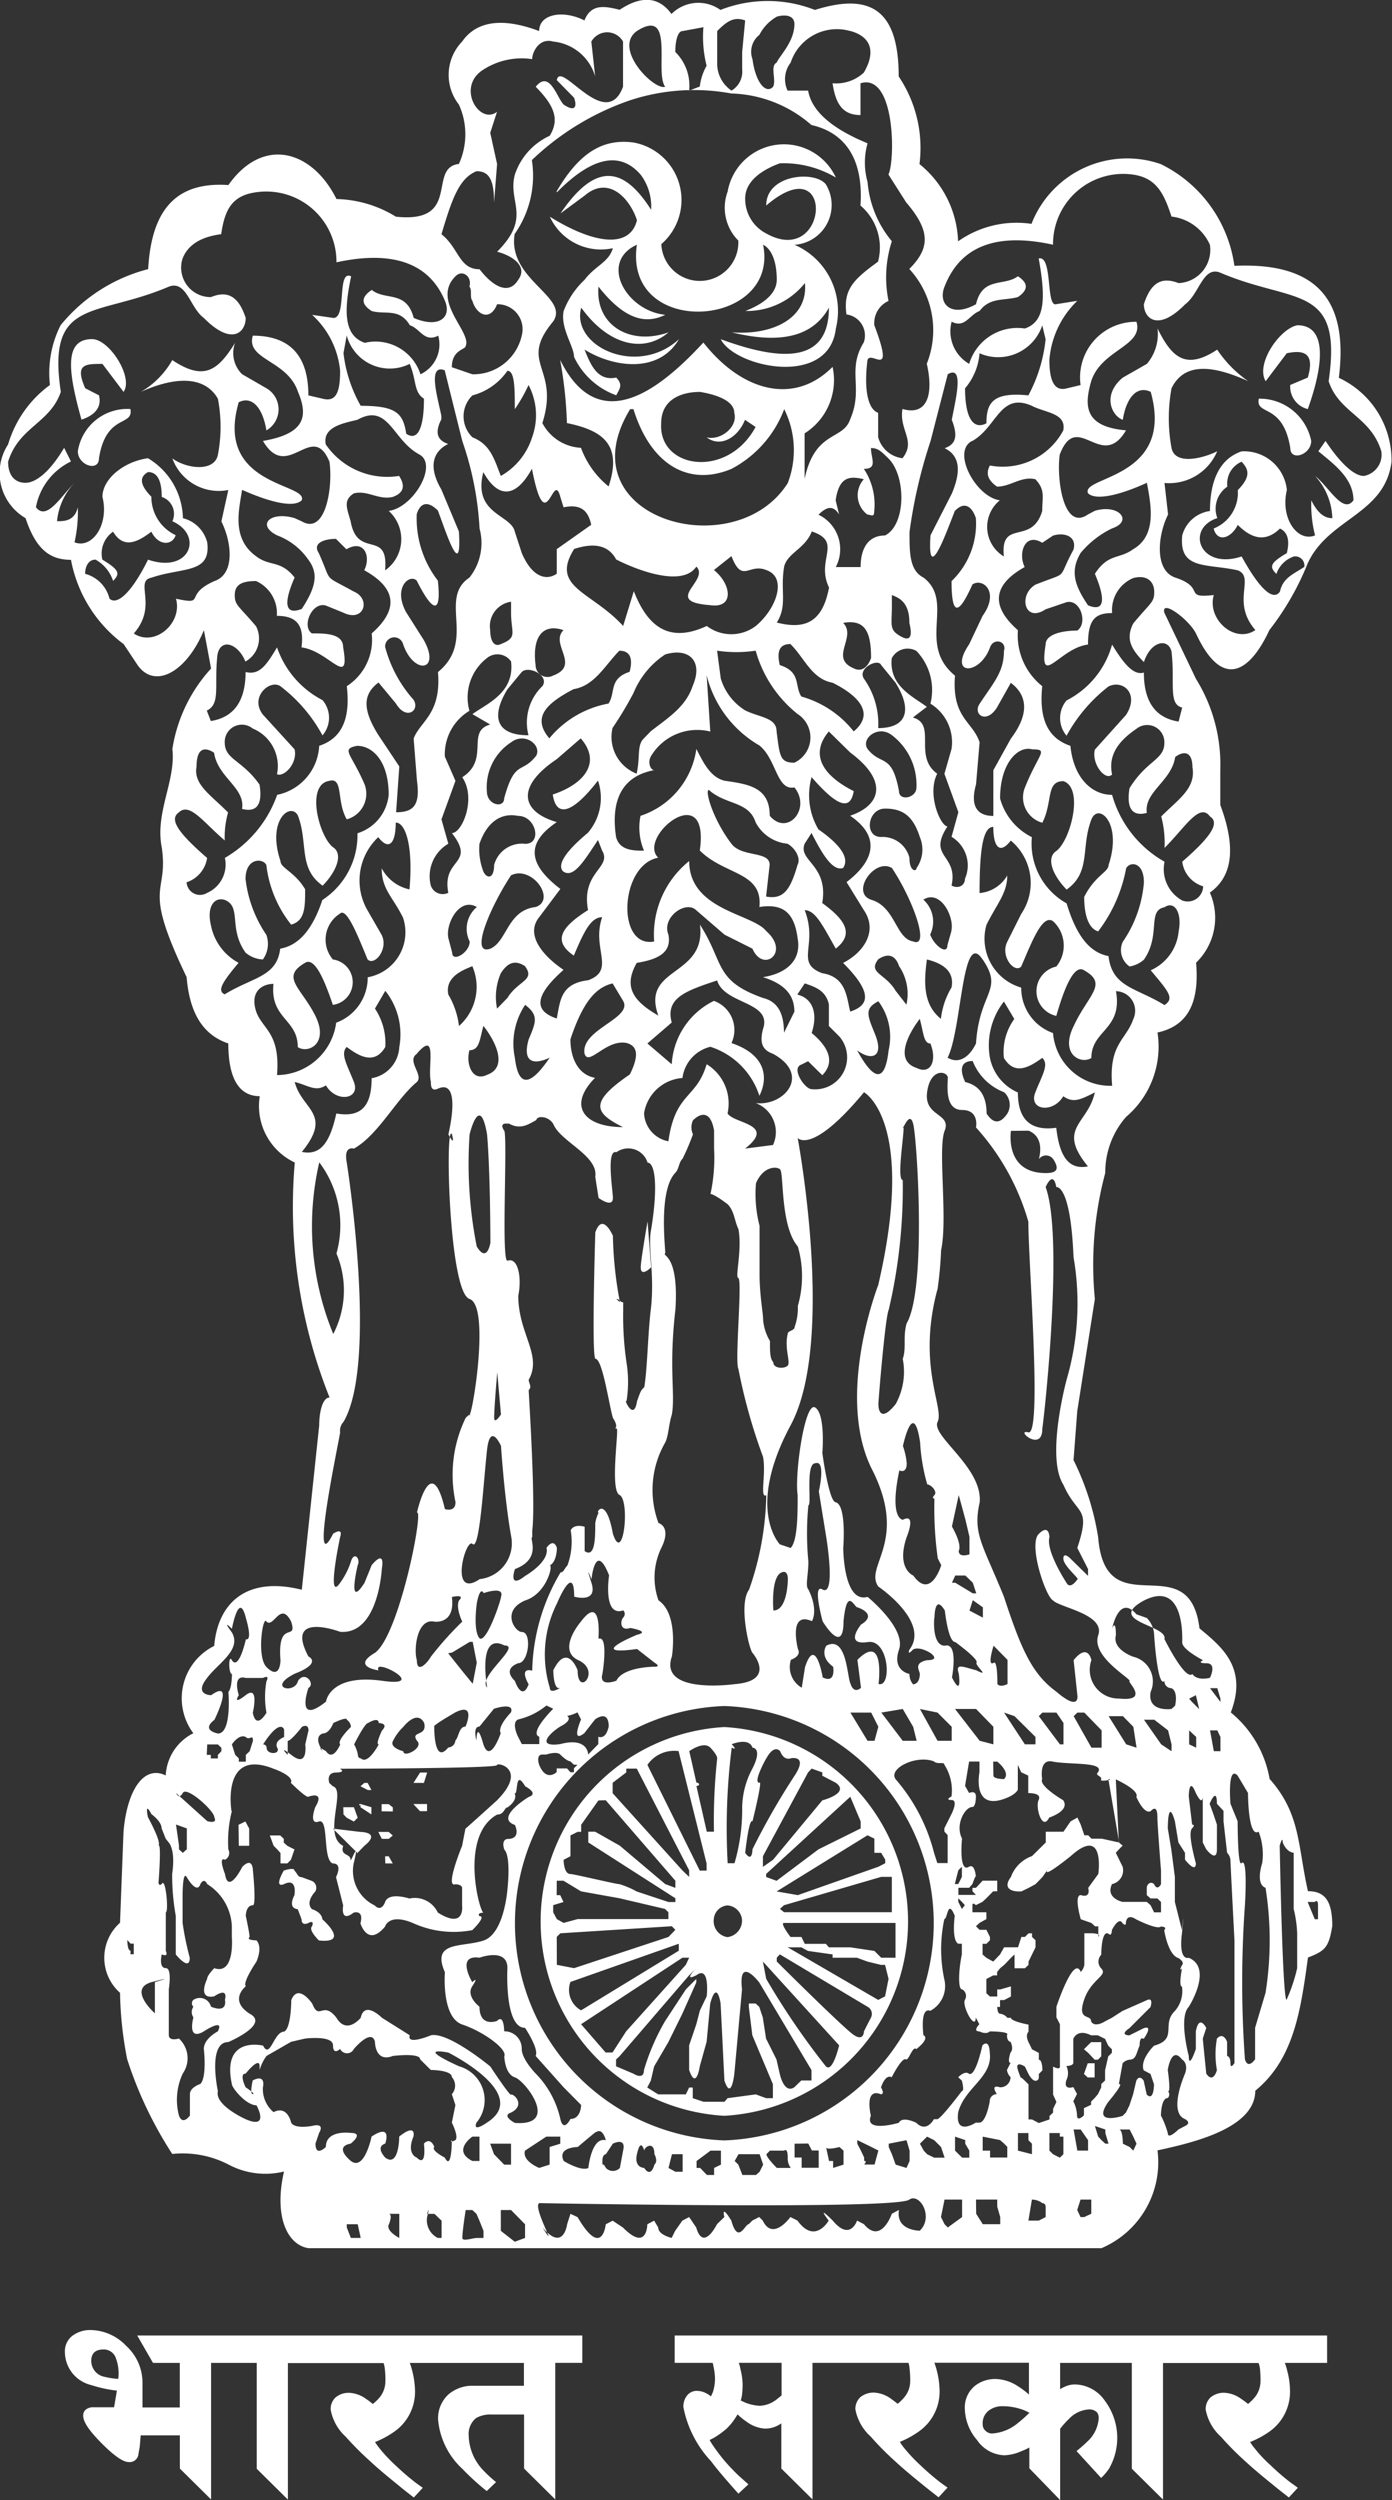
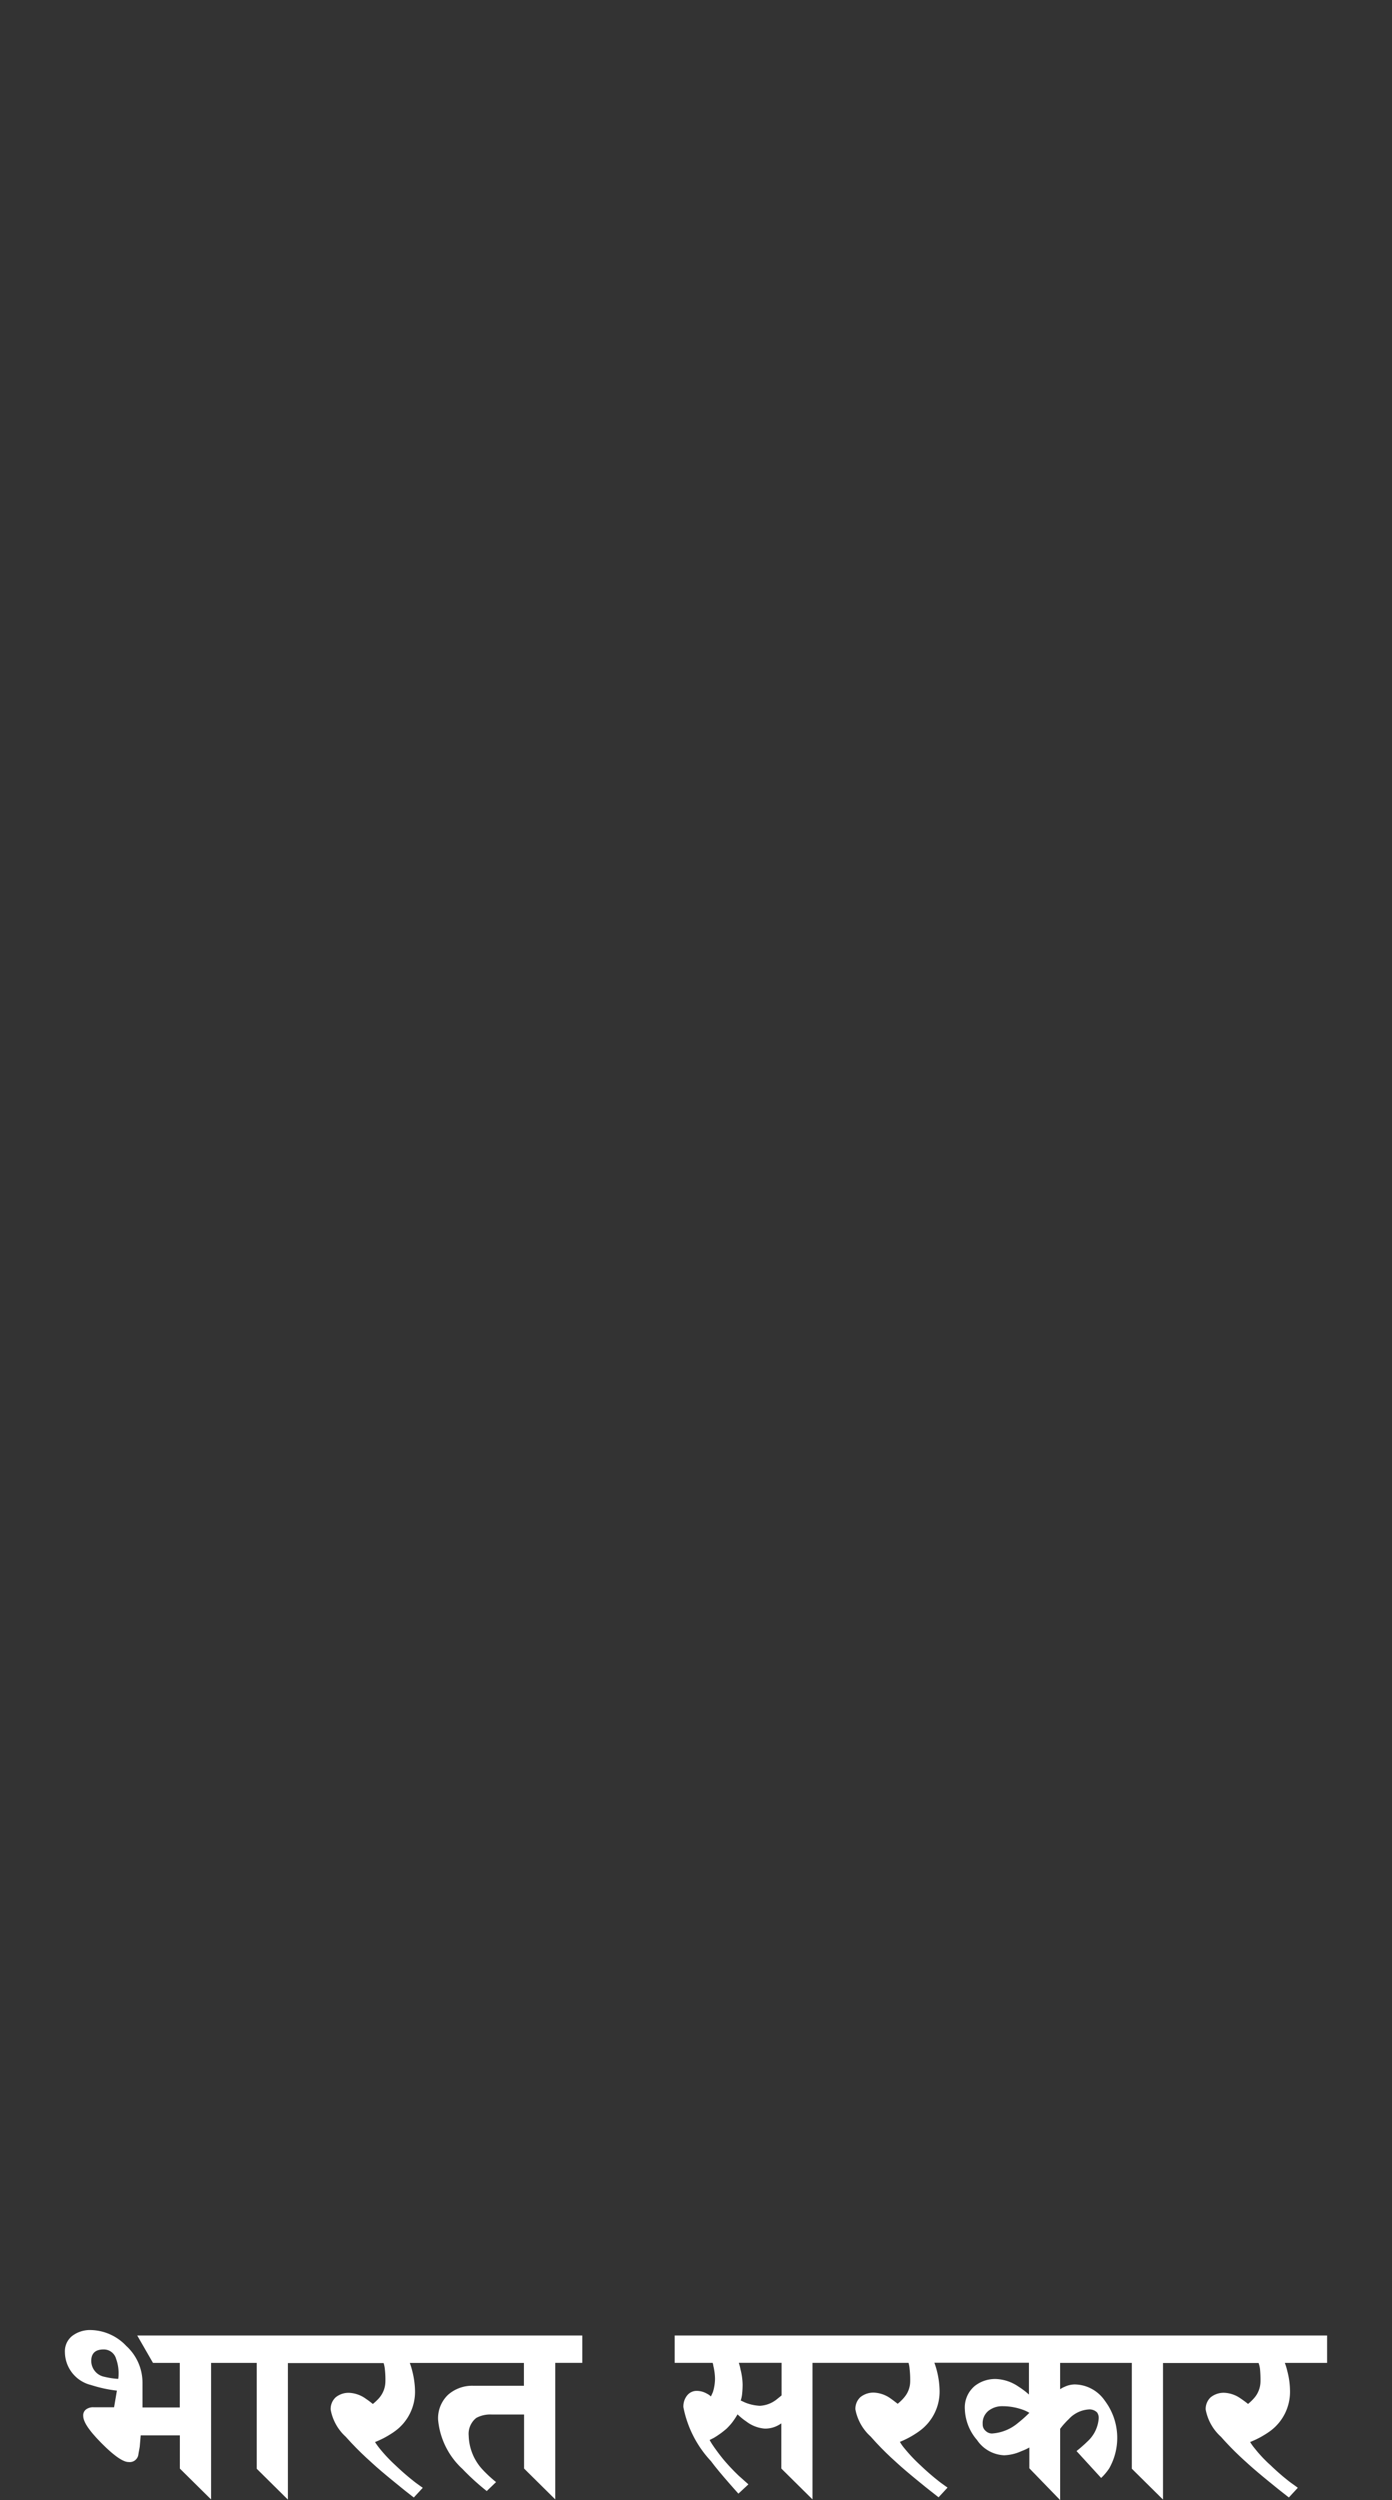
<svg xmlns="http://www.w3.org/2000/svg" width="34.338" height="61.646" viewBox="0 0 34.338 61.646">
  <rect x="0" y="0" width="34.338" height="61.646" fill="#333333" stroke="none" />
  <defs>
    <clipPath id="clip-path">
      <rect id="Rectangle_44901" data-name="Rectangle 44901" width="34.338" height="61.646" fill="none" />
    </clipPath>
  </defs>
  <g id="Group_105704" data-name="Group 105704" transform="translate(0 0)">
    <g id="Group_105703" data-name="Group 105703" transform="translate(0 0)" clip-path="url(#clip-path)">
      <path id="Path_79112" data-name="Path 79112" d="M3.431,38.776h-.2L2.842,38.1H13.821v.675h-.667v3.367l-.769-.761V40.049h-.794a.728.728,0,0,0-.384.083.5.5,0,0,0-.188.439,1.277,1.277,0,0,0,.333.826,3.152,3.152,0,0,0,.342.318l-.23.221a5.966,5.966,0,0,1-.6-.546,1.877,1.877,0,0,1-.6-1.212.8.8,0,0,1,.247-.617.9.9,0,0,1,.625-.221h1.245v-.563H9.566a1.674,1.674,0,0,1,.061.2,2.12,2.12,0,0,1,.068.487,1.2,1.2,0,0,1-.487.99,2.278,2.278,0,0,1-.5.274,1.8,1.8,0,0,0,.112.156,3.855,3.855,0,0,0,.4.424,6.094,6.094,0,0,0,.478.412c.05.039.115.083.188.136l-.221.239c-.156-.12-.277-.216-.368-.292-.291-.235-.522-.428-.692-.587a7.508,7.508,0,0,1-.616-.616,1.19,1.19,0,0,1-.375-.672.393.393,0,0,1,.12-.3.5.5,0,0,1,.357-.113.763.763,0,0,1,.378.136c.044.03.106.073.185.138a1.171,1.171,0,0,0,.156-.148.63.63,0,0,0,.154-.407,2.173,2.173,0,0,0-.014-.309.724.724,0,0,0-.03-.145H6.559v3.367l-.769-.761V38.776H4.664v3.367l-.77-.761v-.819H2.928l-.024.28c-.011.067-.026.138-.036.206a.215.215,0,0,1-.241.171c-.133,0-.354-.151-.66-.459s-.457-.528-.457-.678a.179.179,0,0,1,.07-.16.29.29,0,0,1,.186-.053h.505l.07-.41a3.334,3.334,0,0,1-.64-.139.843.843,0,0,1-.643-.81.482.482,0,0,1,.18-.4.728.728,0,0,1,.471-.145,1.237,1.237,0,0,1,.863.392,1.227,1.227,0,0,1,.4.9v.617h.92V38.776Zm28.763,0H31.151a1.427,1.427,0,0,1,.061.2,1.958,1.958,0,0,1,.067.487,1.2,1.2,0,0,1-.484.99,2.278,2.278,0,0,1-.5.274,1.324,1.324,0,0,0,.112.156,3.352,3.352,0,0,0,.4.424,5.58,5.58,0,0,0,.477.412c.053.039.117.083.188.136l-.221.239c-.154-.12-.277-.216-.368-.292-.292-.235-.521-.428-.693-.587a7.391,7.391,0,0,1-.613-.616,1.2,1.2,0,0,1-.378-.672.393.393,0,0,1,.12-.3.507.507,0,0,1,.36-.113.754.754,0,0,1,.377.136c.045.03.107.073.188.138a1.212,1.212,0,0,0,.153-.148.63.63,0,0,0,.154-.407,2.863,2.863,0,0,0-.012-.309.682.682,0,0,0-.035-.145H28.146v3.367l-.769-.761V38.776H25.608v.649a.629.629,0,0,1,.11-.059.607.607,0,0,1,.247-.059.916.916,0,0,1,.745.4,1.525,1.525,0,0,1,.11,1.668,1.342,1.342,0,0,1-.2.238l-.607-.663a3.566,3.566,0,0,0,.274-.241.851.851,0,0,0,.272-.554A.237.237,0,0,0,26.522,40a.263.263,0,0,0-.213-.076.735.735,0,0,0-.487.238,1.9,1.9,0,0,0-.213.239v1.758l-.76-.784v-.513a1.368,1.368,0,0,1-.2.092,1.108,1.108,0,0,1-.421.1.851.851,0,0,1-.67-.377,1.223,1.223,0,0,1-.3-.758.687.687,0,0,1,.257-.584.815.815,0,0,1,.513-.162,1.055,1.055,0,0,1,.555.189,1.885,1.885,0,0,1,.256.194v-.784H22.506c.029.077.048.145.062.2a2.111,2.111,0,0,1,.067.487,1.2,1.2,0,0,1-.487.99,2.263,2.263,0,0,1-.492.274.951.951,0,0,0,.109.156,3.974,3.974,0,0,0,.4.424,6.094,6.094,0,0,0,.478.412c.05.039.115.083.188.136l-.221.239c-.153-.12-.277-.216-.369-.292-.291-.235-.521-.428-.692-.587a7.105,7.105,0,0,1-.611-.616,1.2,1.2,0,0,1-.38-.672.393.393,0,0,1,.12-.3.509.509,0,0,1,.36-.113.763.763,0,0,1,.378.136c.044.03.1.073.185.138a1.116,1.116,0,0,0,.153-.148.616.616,0,0,0,.156-.407,2.361,2.361,0,0,0-.015-.309.655.655,0,0,0-.027-.145H19.5v3.367l-.769-.761V40.267l-.045.029a.675.675,0,0,1-.365.1.852.852,0,0,1-.448-.171,1.621,1.621,0,0,1-.222-.18c-.03.051-.056.091-.076.121a1.392,1.392,0,0,1-.2.236,2.14,2.14,0,0,1-.313.225c-.024.011-.056.029-.1.05a1.464,1.464,0,0,0,.079.13c.068.1.15.212.25.336a5,5,0,0,0,.387.413l.241.215L17.672,42c-.3-.336-.527-.6-.675-.8a2.7,2.7,0,0,1-.682-1.332.434.434,0,0,1,.094-.292.3.3,0,0,1,.238-.11.506.506,0,0,1,.247.068.364.364,0,0,1,.1.07c.021-.048.041-.085.053-.121a1.124,1.124,0,0,0,.048-.324,1.409,1.409,0,0,0-.041-.307.266.266,0,0,0-.018-.077H16.1V38.1H32.194Zm-7.346,1.23a.961.961,0,0,0-.166-.077,1.466,1.466,0,0,0-.5-.085.538.538,0,0,0-.337.11.388.388,0,0,0-.147.331.208.208,0,0,0,.073.168.229.229,0,0,0,.153.064,1.1,1.1,0,0,0,.64-.256,3.339,3.339,0,0,0,.288-.256m-6.115-.424v-.807H17.682a1.032,1.032,0,0,1,.041.16,1.615,1.615,0,0,1,.053.371,2.195,2.195,0,0,1-.012.233.765.765,0,0,1-.035.166c.062.027.106.05.141.062a1.123,1.123,0,0,0,.331.068.727.727,0,0,0,.41-.154c.033-.027.074-.058.123-.1M2.373,39.17a.679.679,0,0,0,.009-.11,1.034,1.034,0,0,0-.061-.384.316.316,0,0,0-.307-.232c-.2,0-.306.092-.306.283a.4.4,0,0,0,.331.393,1.869,1.869,0,0,0,.333.05" transform="translate(0.543 19.487)" fill="#fff" fill-rule="evenodd" />
-       <path id="Path_79113" data-name="Path 79113" d="M16.409,2.14c-.269.1-1.3-.938-.7-1.373.952-.607.431,1.029.7,1.373M16.835.767c-.089,0-.176.163-.176.516A1.168,1.168,0,0,1,17,2.235l.263-.1a1.352,1.352,0,0,1,.168-.513,2.909,2.909,0,0,1-.079-.95Zm.857,0c.257-.262.427-.356.69-.262l-.074.778v.431a.541.541,0,0,1-.263.521.8.8,0,0,1-.353-.69ZM19.158.412c.269-.074.439,0,.439.182,0,.433-.359.772-.439.952-.169.082,0,.433-.088.595-.169.182-.427-.082-.508-.681a.532.532,0,0,1,.171-.6,1.086,1.086,0,0,1,.425-.445m3.276,40.263c.519-.689-.77-1.559-.77-1.559-.351-.515.77-1.115-.176-2.931-.87-1.817.176-4.5.176-4.5.944-4.054-.351-4.755-.351-4.755-1.291,1.559-1.636,1.127-1.636,1.127s.941,5.011-.174,7.085-.265,2.936-.265,2.936l.265.089c.174-.169.174-.864.174-1.3-.08-.515.176-2.33.433-2.163s.176,1.123.176,1.123.162,1.214.333,1.214c.268.082.182,1.123.182,1.123s0,1.377.6,1.209c0,0,.958.776.776,1.3s.257.6.257.6a.407.407,0,0,0,.088.256c.086,0,.168-.082.168-.256,0-.082-.168-.265.176-.339.345,0,.088-.176.088-.176s-.263-.174-.431-.088c-.163.177-.088,0-.088,0m.944-14.087c0,.177-.08.784.353.784s.344.431.344.431a5.876,5.876,0,0,1,1.292,2.324c0,1.04.344,5.28,0,5.194s.344.513.344-.089c.082-.607.519-4.753.082-5.958,0,0,.182-.437.263,0,0,0,.35-.094.425,1.725a6.7,6.7,0,0,1-.171,3.024s-.518,1.905-.08,2.588c.344.782.69.519.344,1.56l.265.521v.168l-.433-.425s-.176-.182-.176,0,.425.513.344.513c0,0-.168.257-.263.089,0,0-.518-.784-.425-1.129,0,0,0-.344-.263-.082s.171,1.554.353,1.64c.168.177,1.291.34,1.114.858s.776,1.047.776,1.127c-.086,0,.521.515-.262.434a.709.709,0,0,1-.682-.947s-.082-.439-.439,0l.092.858s.082.433-.518-.08c-.6-.439-.866-1.041-1.291-2.337-.527-1.3-.776-1.554-.6-2.332.076-.863-1.209-1.64-1.038-1.984s-.516-1.386,0-3.284a9.215,9.215,0,0,0,.086-.95c.168-.776-.086-2.506.088-2.945s-.515-.337-.433-.952.513-.519.513-.345m-.857,1.129c.086.262.344,4.063-.163,4.923-.094.345,0,.607-.094.87a1.657,1.657,0,0,1-.174,1.115c-.353.439-.427.176-.427,0,0-.082.169-2.153.256-2.329a13.176,13.176,0,0,0,.345-3.195c-.174,0,.094-1.468,0-1.3,0,.082.169-.431.257-.086m-4.911.607a4.23,4.23,0,0,1-.088,1.121s.088,0,.425.256c.169.177.169.427.263.608.1.521-.094,1.209,0,1.209.1.082-.094,2.073,0,2.241a13.692,13.692,0,0,0,.608,2.169c.08.431-.088,1.034.08.946a7.4,7.4,0,0,1-.425,2.33c-.263.344,0,1.471.086,1.559,0,0,.6.689-.443.77,0,0-1.878.263-1.547-.681,0,0,.174-1.046-.331-1.386a1.681,1.681,0,0,1,.074-1.3c.257-.521-.074-.607-.074-.607a2.342,2.342,0,0,1,.168-1.987c.082-.169.082-.431.163-.689.088-.521-.082-1.129.088-2.592.086-1.386-.345-1.3-.251-1.386,0-.168-.168-1.553.251-1.984.086-.089.086-.263.176-.345a5.834,5.834,0,0,0,.256-.6.412.412,0,0,1,0-.345c.176-.176.433-.262.521.251Zm1.627.513c.1.089,0,1.392.439,1.905a2.639,2.639,0,0,1,0,1.465,1.384,1.384,0,0,1-.08.521c0,.088-.169.088-.169.168-.088.351.076.7,0,.782s-.357.082-.357-.086c-.082-.082-.082-.257-.082-.521a1.2,1.2,0,0,1-.168-.519c0-.176-.088-.6-.088-1.129V30.228a3.14,3.14,0,0,1-.089-1.049c.177-.424.515-.424.595-.344m-5.166,8.9c.088-.174.345-.088.345-.088v.6c.262.182.262-.345.262-.689a.941.941,0,0,1,.082-.257c-.082,0,.182-.433.353.519.254.776.425-.778.174-.952-.269-.088,0-1.728-.088-1.642-.086,0,.088,0-.086-.263-.1-.344-.257-1.459-.434-1.459-.094-.094,0-3.113,0-3.113.177-.519.434.082.434.082a9.585,9.585,0,0,0,.174,1.64l-.088-.082c.088,0,.088.082.168.082V32.3a7.892,7.892,0,0,0,.082,1.3,3.013,3.013,0,0,1,0,.952c-.082-.086.182.521.259,0,.094-.263.094-.263.18-.35.082-.516.082-1.3.169-1.987.082-.858-.088-1.465,0-1.9.183-1.129.082-1.646-.088-1.646a.5.5,0,0,0-.77-.257c-.257-.082-.086.952-.086,1.127,0,.263-.353,0-.353,0l-.082-.521c.082-.521-.857-.864-1.034-1.3a.348.348,0,0,0-.344-.169c-.176.086.082,0-.263.169s-.521-.083-.521,0c.089,0-.256-.083-.08.168.08.263-.083,3.282.08,3.2.263-.088.353.431.263.864,0,.944.6,1.465.257,2.072,0,.089.088.171,0,.257,0,.088.176,2.768.088,3.458v.169c-.088,0,.257.527-.427.784,0,0-.182.513.253.168,0,0,.607-.344.525-.689,0,0,.168-.263.257,0,0,0,0,.345-.176.431.086,0-.082.7-.607.864-.6.257-.253.778-.082.778.256,0,.168.769-.089.769-.263.1-.263.265-.082.439,0,0,.171.515.339.082,0,0-.257-.425.088-.337a4.919,4.919,0,0,1,.7-2.424c.08,0,.08-.08.168-.169a1.685,1.685,0,0,0,.082-.864M10.283,25.986c-.262.176.176.521,0,.695-.515.427-.946,1.3-1.553,1.642,0,0-.257-.088-.177.339,0,0,.784,4.929-.08,6.4a.314.314,0,0,0-.083.257c0,.086-.782,3.715-.173,2.5,0,0,.256-.176.173.082,0,0-.35,1.64,0,1.129a1.852,1.852,0,0,0,.265-.521c.076-.263.244-.082.169.086,0,0-.271,1.121.168.434l.176-.434s.337-.431.251.089c0,0-.082,1.633-1.029,1.553,0,0-1.383-.521-.782.608,0,0,.351.16-.337.425-.7.35,0,.519.082.174.176-.256.431.082.256.176,0,0-.337.952.433.339,0,0,.088-.689,1.379-.515,1.209.176-.251-.6-.082-.256,0,0-.682-.088-.088-.433.6-.439,1.209-3.544,1.034-3.456,0,0,.345-1.554.69-.088,0,0,.262.088.262-.171a3.21,3.21,0,0,1,.251-2.079c.168-.168.094,0,.094-.08.074,0,.513-2.682,0-2.851s-.607-4.4-.433-4.059c.088.345-.088,0-.088,0s.344-1.391-.256-1.127c-.176.082-.176-.086-.176-.169-.089-.351.176-1.3-.345-.695m1.3,1.992s.25-1.046.431,0c.082.947.082,2.674.082,2.674s-.082.515-.337.089a10.477,10.477,0,0,1-.176-2.763m.074,10.1c.176.171.271-1.559.357-2.329.082-.689.344-.088.344-.088s.083,1.3.253,2.243a.888.888,0,0,1-.778,1.04c-.77.519-.344-1.04-.176-.866m.608-4.233.092,1.04s-.168.257-.168.08c0-.257.076-1.12.076-1.12m3.708-3.721s-.168.959-.168,1.133c0,.257.256,0,.256,0Zm-1.385,8.819s-.168-.431,0,.089-.425.344-.425.344c0-.864-.425.168-.425.168a2.8,2.8,0,0,0-.176,2.079c0,.169.263,0,.263,0-.177.089-.177-.431-.177-.431.345-.7.6,0,.6,0,0,.69.608,0,0-.257-.513-.263.088-.952.088-.952.521-.689.425.431.425.431.257-.094.1.86.1.86-.1.35.344.174.344.174.168-.344.94-.344.94-.344.176,0,0-.1,0-.1l-.431-.337c-1.291.177,0-.351,0-.351.35-.08-.169-.168-.169-.168-.251.088-.251-.169-.171-.259a.125.125,0,0,0,0-.174c-.511.174-.35-.864-.35-.864-.339-.858-.433.088-.433.088m-2.83.6s.074-.431.169-.25c0,0,.513-.182.43.082,0,.086-.344,1.12-.525,1.038-.176-.174-.074-.87-.074-.87m-.608,1.215.433-.263h.074l.1.513-.1.521L11.4,41.2l-.344-.433Zm.864.864s-.256-1.383.427-1.038c.433,0-.682.782-.427,1.038m7.06-1.9s-.082-.952.269-.952c0,0,.088,0,.088.176,0,0,0,.776-.357.776h0m.782,1.385-.082.519a.589.589,0,0,1-.268-.689s.268-.086.174-.263c0,0-.25-.952.345-.689,0,0,.169-.263-.088-.782-.082-.088,0-.345,0-.689a7.238,7.238,0,0,1,0-1.386c.088,0-.082-1.038.176-1.038.263-.082.082.695.082.695l.182,1.121s.245,1.472-.088,1.3c-.263-.168,0,.782,0,.782s.515.866.515,0c.086-.87.262-.344.344-.344,0,0,.521.163.088.425,0,0-.431.521.169.431.519-.082.6,1.127.263,1.034,0,0,.169-1.289-.521-.595l.088.689s-.169.169-.256-.094c-.089-.162-.089-1.209-.6-.944,0,0-.182.263.169.519,0,0,.076.425-.257.263,0,0-.176-1.047-.433-.263m3.19-1.211s0-.6.256-.174c0,0,.08.776.257.776,0,0,.607.439.519.513,0,.1.345.359,0,.183-.344-.088-.519-.183-.433.082,0,0,.089.608-.168.094,0,0,.168-.872-.176-.782-.345,0-.256-.782-.256-.692m1.459.692s-.169.519,0,.424c.094-.074.094.439.094.521.074.094.25,0,.25,0v-.595Zm-.946-1.73-.082.177h.082l.433.262h.086l-.086-.262-.183-.177Zm.433.607-.082.257.331.174v-.254Zm-1.724-3.8s.257-1.208.425-.088a4.562,4.562,0,0,0,.176,1.034c.088,0,.259.176.177.263s0,.088,0,.088a8.9,8.9,0,0,0,.082,1.472l.086.168s-.257.864-.689.257c0,0-.431-.168-.163-.952,0,0,.25-.6-.094-.425,0,0-.345,0-.088-1.217,0,0,.182.094.182-.174a1.685,1.685,0,0,0-.094-.427m1.377,1.209-.168.776s.257.431.168.6c0,.182.265.086.265.086v-.431l-.1-.425ZM10.283,40.938c-.082-.263,0-1.041.431-.952,0,0,.521.082.433-.607,0,0,.339-.082.176.086-.088.177.08.521.08.521a8.245,8.245,0,0,0-.775.866c-.089.16-.345.425-.345.086m-3.709-.952c.176.169.345-.521.608,0,.169.513-.345-.089-.263.952,0,0,0,.513-.345.169-.25-.256-.086-1.3,0-1.121M5.891,41.8s-.174-.519.169-.425h.427s.176-.094.086.08a2.2,2.2,0,0,0,0,.778s-.25.439-.337,0c0,0,.169-.7-.176-.433s-.169,0-.169,0m-.174-1.64s-.259-.259,0,.088c.257.431-.345.769-.608,1.127-.339.425.1.425.1.425.595-.425.08.608.08.608-.344.263.088.337.088.337.345,0,.257-1.026.257-1.026.088-.089.088-.439.088-.439-.088,0-.088-.515,0-.339.174.257.344-.521.344-.521s.176.082,0-.521c-.169-.693-.344.259-.344.259m4.227,2.423s.339-.439.515-.094c.08.345-.351.183-.176.439.176.171-.339.433-.339.257,0,0-.35-.086-.254-.257a1.233,1.233,0,0,1,.254-.345m-1.214.433s.262-.527.344-.527c0,0,.263-.168.263,0,0,0,.257,0,.082.183,0,0-.169.344-.082.344,0,0-.263.508-.439.345a.078.078,0,0,1-.074-.088.8.8,0,0,0-.094-.257m-.772.169s-.257-.351,0-.439c.169,0,.259-.257.259-.257s.336-.168.336-.08a.242.242,0,0,1,.1.174s-.359.345-.265.433c0,0-.173.427-.35.169-.257-.169-.082,0-.082,0m-.864.088v-.345c.088,0,.351-.345.351-.345s.162-.094.162.089l-.08.344s.08.6-.345.257c-.345-.257-.088,0-.088,0m-.607-.257s.262-.433.431-.433a.086.086,0,0,1,.088.089v.162s-.257.094-.169.265-.263.174-.263,0a.084.084,0,0,0-.086-.083m-.689.257-.082-.257s.174-.269.344-.182c.094.094.176-.088.176.094l-.082.257-.094.088v.169H5.891v-.082Zm0-.088v0Zm-.69-.169h.263l.086.083v.086l-.086.088v.088H5.2v-.088h-.1Zm.608,1.642a3.073,3.073,0,0,0-.088.946.186.186,0,0,1-.082.256c-.176-.088,0,.351,0,.351.082.521.427-.176.427-.176.262-.263.262.089.262.089s.088.858,0,.858c-.176,0-.176.262-.176.262s.094.431.094.521c-.094.082.169.082.169.082.163.174,0,.525,0,.525s-.35.513-.263.608c0,0-.431.337.094.675.508.263-.525.7-.525.7-.521,0-.257,1.211-.257,1.211-.088.348.689.693.689.693.6.257.263-.345.263-.345-.263,0-.607-.437-.607-.519-.259-1.208.77-.952.77-.952.176.345.262-.345.519-.345.176-.086.176-.776.176-.776.169-.433.519.088.519.088.171.433.257-.088.595.345.257.433.6,0,.6,0,.094-.433.521,0,.521,0l.689.433c-.086.256.521,0,.521,0,.431-.089,1.465.769,1.465.769s.515.784.515.69c.092,0,.345.268,0,.445-.253.082.092.257.092.257,1.123.082.253-1.041,0-1.123s-.262-.521-.262-.521c.08-.174-.513-.607-1.035-.782s-.43-1.289-.43-1.289c-.345-.782.43-.608.952-.782s.593-1.291.593-1.291.089-.784-.08-.952c-.083-.262.08-.262.08-.262.353,0,.182-.345.182-.345-.513-.176.339-.69.339-.69.263-.088-.086-.263-.086-.263-.253-.431-.171.176-.253.176-.092-.082.171.088-.182.344-.08,0-.08.177-.256.177-.94.519-.433,2.418-.337,2.418,0,0-.169,0-.1.086.182,0-.176.345-.176.345a2.423,2.423,0,0,1-1.453-.169c-.607-.262-.7.082-.7.082-.431.519-.607-.082-.607-.082.094-.344-.168-.262-.168-.262-.34.262-.257-.176-.257-.176l-.177-.7s.177-.337-.079-.337c-.259-.089-.089-1.127-.345-1.034s-.089-.353-.089-.353c.257-.425-.176-.256-.176-.256-.08,0-.425-.345-.425-.345.088-.174-.433-.35-.433-.35-1.291-.513-1.032,1.046-1.032,1.046m.174.339.169-.082.094.174v.425H5.891Zm.772.262h.256l.088.083v.094l.088.079.176.089-.088.256-.088.089H6.919v-.257L6.837,45.6l-.088-.089Zm.344.866s.263-.089.263,0c.082.086.082.162.176.162l.256.094a.186.186,0,0,1,.082.262s-.256.259-.082.434c.257.082.257.25.257.25s.7.608-.086.521c0,0-.265-.257-.171-.345,0,0,.082-.176-.094-.082,0,0-.162.082-.162-.094l-.094-.25s-.257,0-.082-.345c0,0,.082-.445-.263-.269-.257.094,0-.337,0-.337m1.121-2.162.089.082c.336.094-.259,1.215.256,1.471-.083.257.182.177.182.345,0,.089.244-.6.076.089a.944.944,0,0,0,.519,1.034c.169.176.256-.082.256-.082.089-.259.6-.088.6-.088a.625.625,0,0,1,.7.345c.682.431.6-.176.6-.176v-.427c0-.094-.168-.094-.168-.094-.262.094.168-.947.168-.947l.083-.425s-.083.082.776-.695c.776-.782,0-.952,0-.87s-3.873.088-3.873.088c.163.094-.094.094-.094.094-.256,0-.168.256-.168.256m.77.082.094-.082h.082l.094.176H9.074Zm1.385.439h.256v.176h-.174l-.163-.176Zm0-.521H10.2l.163-.256h.174l-.08.256Zm-1.385.6v-.08c-.074,0,0,.08,0,0l.269.08v.177Zm.521.1v-.176h.176l.1.08v.1Zm-.946-.1H8.73l.094.259-.094.094-.177-.094-.08-.082Zm1.032,1.209h.089l.1.177H9.505Zm-.168-.6h.257l.1.088-.1.083H9.419Zm-1.12-.082.681.082s.521,0,.094.344c-.337.345-.168.177-.168.177Zm9.732,1.893a.389.389,0,0,1,.359.344.411.411,0,0,1-.359.439.4.4,0,0,1-.337-.439.369.369,0,0,1,.337-.344m0-.6a1.037,1.037,0,0,0,0,2.073,1.04,1.04,0,0,0,0-2.073m0,.262a.674.674,0,0,0-.682.684.705.705,0,0,0,.682.784.756.756,0,0,0,.695-.784.731.731,0,0,0-.695-.684m0-.262a1.037,1.037,0,0,0,0,2.073,1.04,1.04,0,0,0,0-2.073m0,.262a.674.674,0,0,0-.682.684.705.705,0,0,0,.682.784.756.756,0,0,0,.695-.784.731.731,0,0,0-.695-.684m-.076-4.578a5.359,5.359,0,0,0,0,10.711,5.359,5.359,0,0,0,0-10.711m0,.519a4.8,4.8,0,0,1,0,9.585,4.8,4.8,0,0,1,0-9.585m-1.127.6.689,2.763v.176h-.168l-.088-.176L15.97,43.519a.8.8,0,0,1,.776-.339m.257,0s.353-.257.521-.086c0,0,.168.174.168.262a14.3,14.3,0,0,0-.08,1.81h-.177l-.256-1.127c.088,0,.088-.082,0-.082Zm1.041-.169s.431-.182.518.083c0,0,.259,0,0,.513a2.087,2.087,0,0,0-.254.95,4.712,4.712,0,0,1-.189,1.386h-.169a15.887,15.887,0,0,1,.1-2.85c.168.086,0-.083,0-.083m.857.345s.169-.345.337-.176c.1.257.265.176.265.176s.431-.088.094.427A17.476,17.476,0,0,0,18.562,45.6s0,.345-.18.088c0,0,.094-.87.18-.776,0,0,.259-1.041.171-.953-.171,0,.168-.6.168-.6m-3.788.858v-.257l.336-.256v-.094h.259l.18.35L17,46.119v.162l-.168-.162Zm4.821-.513.088-.094.263.094v.082l.333.174c.357.257-.333.433-.333.433l-1.215,1.465-.25.176v-.263Zm1.041.6.256.608v.174l-1.04.515-1.034.776-.257-.094v-.076Zm-1.817,2.335L21.4,45.254l.169.083v.35h.168l.1.168v.089l-.169.086-1.987.7Zm.182.34,2.4-.7H22v.872H19.34l-.1-.082Zm0,.437h2.751v.858h-.353l-.168-.168-.595-.089h-.528l-.074-.086h-.521l-.082-.169H19.5s-.265-.345-.163-.345m.163.6h.268l.163.089.608.086v.082h.6l.257.094.337.082h.1l.086.345-.086.431-.169.088-2.237-1.3ZM14.942,44.39l1.718,1.985v.176l-.251-.094-1.121-.947-.608-.344h-.168v.265l2.149,1.377V46.9H16.49l-.782-.259a2.185,2.185,0,0,0-.421-.18c-.088,0-1.127-.251-1.215-.251-.169,0-.169-.351-.169-.351l.169-.088v-.513l.176-.088h.088v-.174l.425-.6Zm-1.208,1.985H13.9l.433.262.952.171,1.121.263.082.082v.168H14.248l-.345.094-.168-.094-.089-.168v-.176L13.9,46.9l-.08-.169h-.088Zm0,1.385.088-.089,2.75-.174.088.088-.169.176-2.33.77-.425-.082Zm3.011.169V48.1l-2.411,1.471a.575.575,0,0,1-.263-.7Zm-2.411,1.984,2.5-1.64H17l-.082.176-1.472,1.64-.336.521h-.171Zm2.843-1.383s-.344.35,0,.176c.345-.257.256.519.256.519l-.168.351-.088.337L17,50.434v.607c.176.516.263-.094.263-.094l.168-.6.089-.946c.168-.607.256,0,.256,0l.094,1.9c.171.521.245-.168.245-.168l.189-2.079c-.1-.86.425-.171.425-.171l1.289,2.161V51.3h-.251l-.174.169c-.257.169-.359-.337-.359-.337l-.08-.351-.257-.513-.08-.521-.088-.263-.089-.082h-.168v.082l.086.7.508,1.208v.345H18.9l-.257-.094-.695.094-.076.088h-.518l-.265-.088v-.263H17l-.082.169h-.681l-.271-.169.088-.169.082-.351.351-.6.345-.7.344-.77v-.086l-.088.086-.169.171-.513.782a5.478,5.478,0,0,0-.521,1.208c0,.257-.257.089-.257.089l-.431-.183v-.168l.088-.083L17,48.706Zm1.642-.163L20.7,50.434s-.162.7-.331.513A18.407,18.407,0,0,1,18.9,48.793Zm.418-.176L21.4,49.482a.2.2,0,0,1,.088.263c-.088.168-.176.344-.176.344s0,.257-.251.089-1.9-1.811-1.9-1.811v-.094Zm-7.585.689s-.419-.689.176-.607c0,0,.689-.257.689.257,0,0-.08,1.472.434,1.472,0,0,.35.519.262.693l.689.772.433.437s0,.345-.263.345c0,0-.169.345-.25,0a2.316,2.316,0,0,0-.608-1.12s-.344-.351-.344-.608a.424.424,0,0,0-.433-.433s0-.439-.176-.256c0,0-.433.169-.433-.351,0,0-.344-.257-.176-.507.176-.269,0-.1,0-.1m-.94-6.3s-.086,0,.521-.35c.521-.263.251.35.251.35-.163,0-.163.251-.251.345a.185.185,0,0,1-.176.171c-.345.425-.345-.427-.345-.516m1.041.345s-.1-.345.074-.345l.357-.439s.513-.174.421.089c0,0-.345.35-.253.513,0,0-.262.778-.43.269-.169-.607-.169-.088-.169-.088m1.026-.094s-.174-.345,0-.425a1.7,1.7,0,0,0,.7-.345l.168.08s-.607.6-.344.69v.182h-.431Zm1.041.182c-.608.083-.263-.269,0-.433.337-.174.168-.262.168-.262a.9.9,0,0,0,.257-.088l.088.176s-.263.607.082.337l.262-.337s.339-.265.339.174c-.076.345-.257.251-.257.251v.182l-.25.257s0-.439-.689-.257m-.088.69s-.257.256-.433-.182c0,0-.088-.251.082-.251h.094s.257-.088.345,0c.168.169.25.169.25.169l.088.082h.088l-.088.088V43.7h-.088l-.082-.094h-.256Zm8.356.168c-.171-.262.518-.6.952-.431.082.082.256,0,.256.082a1.167,1.167,0,0,1,.176.782s-.176.088,0,.088,0,.345,0,.345l-.176.35v.082l.08.088v.69h-.254l-.082-.257a4.44,4.44,0,0,0-.952-1.817M27.6,45.431l.094.079s-.094.089-.169.177l.169.344a.347.347,0,0,1-.263.427c-.168.351.263.439.263.439h.595l.094.082.086.176h.171V46.9l-.089-.088h-.168l-.094-.082v-.176c0-.094.094-.176.18-.094.082.18.171,0,.171,0v-.337s-.089-1.127-.089-1.3c0-.082,0-.339-.168-.163-.168.082-.351-.351-.351-.351.082-.169-.507-.433-.507-.433Zm-.259-1.562c.183,0-.256.088-.173,0,0-.086-.163-.086-.083-.168.177-.263-.682-.182-1.114-.263-.353-.082-.263.431-.263.431-.089.169.519.521.519.521.176.263-.345.427-.345.427-.174.35-.345-.259-.263-.427s-.168-.176-.254-.176v-.431L25.19,43.7l-.082-.182v.613c-.086.169-.439.257-.439.257-.681.168-.507-.689-.507-.689v-.263h-.256l-.1.6.1.176s.168-.082.168.088c0,0,0,.256-.086.256-.183,0-.433.434-.257.779,0,0-.089.869.176.693.168-.086.168.345.168.251,0-.076-.086.176-.086.176l-.082.094h-.265v.176h.433l-.086-.089v-.086h.086l.088-.094.076-.082H24.6v.262H24.5l-.169.171-.094.088-.163.082s-.086-.082-.086,0v.176h.344v.168l-.169.094-.088.082.088.088h.169l.088.176v.082l-.088.088h-.094v.262l.094.082.169.094.168-.176.1-.176h.344l.082-.256h.088l.089-.089h.086v.089l.086.082v.174l-.086.176-.086.176v.082l-.089.082h-.256v-.339l-.089.082-.088.094-.08.082-.1.082-.074.094v.082H24.5l-.169.088v.35l.088.082H24.6v-.174h.074l.263-.076v.25l-.168.088h-.1v.169H24.6s0,.168.074.168a.274.274,0,0,1,.176.1h.088c0,.088.434.168.434.168v.176c-.089.089,0,.257,0,.257l.086.176.168.088v.169c.089,0,.089.262.089.262l-.089.089v.086a.08.08,0,0,1-.082.082c-.086,0-.173-.168-.173-.168l-.089-.183s-.256-.168-.169.094.082.176.082.176l.088.082.089.088v.864h.086l.168.089.263-.089v-.086l.089-.082v-.094l.082-.169-.082-.182v-.69s.168.094.168,0V49.913l-.086-.168v-.263s.425-1.291.6-.858h0a.33.33,0,0,0,.089-.176V47.67h.176s.251,0,.168.089V47.5h-.08l-.088-.082-.265-.094s-.174-.595,0-.595c.265.082.183-.176.183-.176l.25-.345s.177-1.214-.682-.439c-.866.69-.521.263-.521.263l-.174.251-.171.176-.173.094-.177.086h-.082s-.439,0-.176-.356a.852.852,0,0,1,.521-.515l.339-.336v-.265h.437l.176-.256.168-.094.082.176.089.262h.094l.082.083h.251l.431.094Zm.089,0h0Zm-3.791,2.25.089-.089v.251l-.089.176h-.086Zm0,.689.089.088.074.082-.074.094-.089-.176Zm-.344.513c.08,0,.08-.513.257-.082,0,0-.082.6.086.69h.089v.262c-.089.433-.089.86,0,.86a.182.182,0,0,1,.074.262c-.074.169.269.776.269.433l.088.168s-.174.176,0,.176c0,0,.169.089.257,0,0,0,.513,0,.425.089,0,.168.088.168.088.168s.089.176,0,.263c0,0-.088.257,0,.257l-.088.174a.3.3,0,0,0,.088.176.25.25,0,0,1-.263.251c-.25-.082-.074.169-.074.169a.174.174,0,0,0-.176.182s-.088.521-.257.521h-.088s-.519.344-.433-.257c.163-.614.86-.866.778-1.472,0,0,0-.344-.182-.176,0,0-.163.782-.331.7-.1-.089-.265.086-.265.086l.089.082s.074.259,0,.259c0,0-.521.693-.607.693h-.082s-.177.345-.434.089c0,0-.344-.176-.431,0,0,0-.864.256-.689-.176,0,0-.176-.7.25-.527,0,0,.1,0,0-.169,0,0,.1-.337.263-.251,0,0,.263-.521.357-.437.076,0,.163-.345.25-.257h0s.345-.256.176-.344c0,0-.094-.7.169-.6a.693.693,0,0,0,.345-.782,3.558,3.558,0,0,1,0-1.472m3.873.87s0-.607.173-.521c.089.089.089-.086.089-.086s.169-.345.263-.169c0,0,.082.082.082,0,0,0,0-.262.256-.094,0,0,.519.263.608.176,0,0,.169,0,.082.088,0,0,.088.607.35.689,0,0,.163.094.088.176-.088.176,0,.082,0,.082s-.088.445,0,.445a.742.742,0,0,1-.174.6c-.345.337.086.69-.516.858,0,0-.356.345-.254.607l.168.089.086.256s0,.433-.18.251l-.074-.339s-.1-.168-.183,0l-.08.339-.089.268-.086.177-.082.082s-.776.257-.353-.345c.434-.521.259-.433.259-.433l.094-.519a.281.281,0,0,1,.168-.088c.169,0,.169-.169.251-.345,0-.256.1-.168.1-.168s.254-.353,0-.263l-.353.176s-.262,0,0-.176l.521-.521s.086-.257-.094-.169l-.595.263-.263.169-.168.088s-.257.169-.345,0c0-.183-.347,0-.176-.521s.6-.607.427-.782a.242.242,0,0,1,0-.339m-.69,2.075s.092-.263.439-.088h.168l.177.088.079.168.089.088v.088l-.089.086-.079.345V51.3l-.094.088v.082l-.083.169-.08.094-.088.088V51.9l-.176.083v.176s-.171.176-.171,0a.829.829,0,0,0-.092-.345l.092-.182-.092-.169s-.251.089-.171-.169a.4.4,0,0,0,0-.351s.171,0,.171-.08Zm.263.256.176-.176h.251v.35l-.083.083h-.08L26.92,50.7l-.082-.086Zm.094.345h.169v.35h-.169l-.094-.086ZM29.5,45.944c0,.262-.268-.089-.268-.089v-.168l-.163-.256-.086-.521c-.176-.608-.176.174-.176.174l.086.515.089.682V46.9l.174.689s.076-.689,0,.086c-.088.7.169.6.169.6.608.257,0,1.209,0,1.209-.257.263,0,1.214,0,1.214,0,.345.174-.174.174-.174v-.433c.082-.439.257-.086.257-.086l-.086.263.086.864c.177.256.263-.089.263-.089a2.2,2.2,0,0,1,0-.775c.163-.177.251.08.251.08v.35s.082,0,.082.171.1,0,.1,0V47.841s-.1-1.9-.1-1.987a.281.281,0,0,0-.082-.168l-.088-.776v-.257l-.163-.176c0-.439-.18,0-.18,0l.094.257.086.257V45.6c0,.345-.263,0-.263,0l-.086-.168V44.3s0,.256-.171-.088c-.174-.431-.174.088-.174.088l.082.69s.092,0,0,.092,0,.515.092.86m.854-1.466s-.082-.958.176-.695l.257.431s0,1.123.262.952a1.557,1.557,0,0,1,.088.778s-.176.513.082.607a8.208,8.208,0,0,1,0,2.592l-.257.86v.776s-.174.262-.251,0a26.713,26.713,0,0,1,0-3.8s.077-1.211-.086-1.034c-.094.086-.094-1.034-.094-1.034Zm1.215,1.032s.074-.256.074-.079c.1.256.271.256.271.256v1.385a3.032,3.032,0,0,1,.086.6v.86a4.173,4.173,0,0,1-.262.782c-.1,0-.169-3.8-.169-3.8m.689,1.386h.176s.08-.088.08.082v.344h-.08Zm-3.45,4.145s.086.6,0,.516a.123.123,0,0,1,0,.174c-.169,0-.169.433-.169.433a2.2,2.2,0,0,1,.169.431c0,.176.262-.088.262-.088l.163-.086c.176-.082,0-.171,0-.171-.425-.168,0-1.12,0-1.12.094-.263-.076-.351-.076-.351-.263-.345-.35.262-.35.262M3.65,44.816s-.094-.427.086-.082c0,0,.251.176.251.35l.1.253.074.094s.176.168.086.775a5.633,5.633,0,0,0,.089,1.034v.952s.345.433.345.082a7.326,7.326,0,0,1-.177-.858v-.689s0-.607.1-.445c0,0,.25.445.339.176,0,0,.086-.176.168,0a1.285,1.285,0,0,1,.608,1.04v.263s.082.946-.433.77c0,0-.176.176-.176.263,0,0-.257.519.176.431,0,0,.345-.25.263.088,0,0,.082.337-.344.169a.284.284,0,0,0-.434-.169.115.115,0,0,0,0,.169.232.232,0,0,0,0,.263s-.168.6.257.344c0,0,.521-.344.345,0,0,0-.345.177-.345.433,0,0,.082.695-.086.864,0,0-.257.082-.257.251v.527s-.177.257-.271,0a1.527,1.527,0,0,1,.094-1.034.661.661,0,0,0-.094-.864s-.25.08-.25-.088V49.051s.086-.521-.074-.521c-.183,0-.1-.339-.1-.339s.176.082.1-.086v-.952c.074,0,0-.872-.1-.7,0,0-.082.094-.082-.082v.082s.082-1.026,0-.947c.082-.079-.256-.693-.256-.693m.689.176.074.518V45.6l.094.088.1-.088v-.515Zm0-.778s.074.176.168,0,.778.439.778.6c.088.176-.176.094-.176.094Zm-1.2,3.627.08.088H3.3v.262h-.08V48.1c-.08,0-.08-.263-.08-.263m.681,1.038s.595-.174-.082,0c-.6.171.082.77.082.77ZM8.39,50.522a.188.188,0,0,0,.34,0s.437-.519.519-.176c0,0,0,.521.44.35,0,0,.675-.086.675.083l.263.262s.519,0,.519.176a.316.316,0,0,1,0,.421l.088.268-.088.434s.176.344.088.431c-.176.086-.088,0-.088,0s0,.778-.174.431c0,0-.345-.174-.259-.263,0,0-.086-.256-.256-.082,0,0,.08.6-.176.345,0,0-.262-.086-.082-.519,0,0,.082-.344-.351,0,0,0,0,.772-.345.519,0,0-.256-.263,0-.345,0,0,.185-.518-.337-.174,0,0-.176.866-.513.6,0,0-.437-.345,0-.427,0,0,.337-.262,0-.262,0,0-.614-.088-.614.344,0,0-.257.263-.257-.082l.089-.262s.168-.256-.171-.174c0,0-.431.086-.519-.082,0,0-.088-.434-.433-.257a.738.738,0,0,1-.262-.614s.086-.337-.251-.169c0,0-.082.339,0,.339s-.176-.169-.176-.169-.169-.337,0-.337c0,0,.345-.434.345-.183v.094a1.144,1.144,0,0,1,.168-.345l.608-.35.345-.08s.69-.088.69.168.173.088.173.088m2.669.088s2.067,1.028.952,1.73c0,0-.357.256-.256,0a.867.867,0,0,0-.433-1.392c-1.121-.513-.263-.337-.263-.337m.595,2.073s-.507.345,0,.6h.176v-.6Zm.439.174h.515v.516h-.169l-.251-.257Zm.86.171.525-.345h.345v.174l-.263.082v.434l-.257.082s-.431-.171-.35-.427m1.3-.089s.608-.518.431-.344c.177-.174.263.176.263.176-.357-.088-.431.684-.431.684-.176.094-.608-.171-.608-.171-.168-.345.345-.345.345-.345m.695.177.171-.259s.336-.174.254.171l-.08.427a.238.238,0,0,1-.345,0c-.086-.171-.086,0-.086-.171s.086-.168.086-.168m.946-.088c0-.089.251-.257.251.088,0,0,.1.168,0,.257,0,0-.082.344-.251.082,0,0-.257,0-.18-.339.094-.433.18-.088.18-.088m.684.088h.263v.433H16.66l-.169-.094Zm.607.168.345-.256h.256v.345l-.168.082v.174h-.177l-.168-.174h-.088Zm.94,0,.094-.168h.521l.088.257-.088.176-.089.08h-.336l-.1-.256Zm.87-.256h.351s.088-.089.088.174a.385.385,0,0,0,.076.253h-.345s-.257-.253-.257-.339Zm.608-.171V53.2h.174v.253h.421v-.427h-.169l-.088-.171Zm.776.082.074.345h.1v.171l.257-.082v-.345l-.1-.089s-.331.089-.331,0m.77-.082V52.77l.345.168.176.089-.094.345h-.257s.088-.089,0-.089V53.2l-.082-.174Zm.776.082v-.082l.439-.086.076.257v.256l-.076.171-.268-.082L22,53.115Zm.77-.082.176-.174.177.088.168.168.088.263h-.256l-.177-.086-.082-.088Zm.866-.174v.345l.176.174h.176v-.174l-.1-.171V52.77Zm.682,0v.345h.182V53.2h.425v-.263l-.08-.082-.1-.086Zm.87-.088h.259v.176l.086.086v.259l-.345-.088v-.433Zm.776,0h.257v.088h.088v.433l-.088.086-.168-.086-.089-.088Zm.689-.088h.082l.183.263v.257h-.265l-.092-.521Zm.434-.086.08.262.083.088.094.086h.079l-.079-.262v-.088Zm.595.086h.262l.089.176.08.174-.08.171-.089-.089-.168-.082s0-.35-.094-.35M13.3,54.324s8.875.168,9.133-.088c.256-.169.608.431.256.769,0,0-.6,0-.513-.513L22,54.586s-.263.77-.689.257l-.169-.088s-.168.519-.6,0c-.433-.431-.1,0-.1,0s-.337.6-.77,0l-.174-.088s-.433.607-.682.088l-.088-.088-.171.088-.086.088c-.094,0-.263.513-.431-.088-.265-.431-.171-.088-.171-.088l-.182.176s-.336.69-.513.082L17,54.668l-.168.088-.176.25-.088.176s-.331-.074-.331-.256l-.1-.169-.169.088s0,.69-.6.082l-.254-.169-.171.088s-.086.866-.695-.176l-.176-.082-.082.257s-.088.69-.607.082c.439.69-.257-.515-.082-.6m-.947.168h.253l.345.351v.337l-.253.094-.345-.269Zm-.869,0h.168l.1.094.074.169.1.25v.176h-.169c-.1,0-.353.094-.353,0,0-.176.083-.689.083-.689m-.947.094h.176l.176.169v.425H10.8a.487.487,0,0,1-.265-.513c.089-.344,0-.082,0-.082m-.944,0H9.85v.595s-.345-.176-.256-.337c.1-.257,0-.257,0-.257m-1.041.257h.271l.074.337H8.655l-.1-.256ZM23.3,54.237h.433v.431l-.353.257-.08-.082-.088-.176Zm.776,0H24.6v.174l.074.257v.176h-.431l-.163-.257Zm1.379,0a.422.422,0,0,1,.257.088c.082,0,.082.086.082.086v.257l-.171.088h-.254Zm1.2,0h.265v.35l-.176.082h-.089l-.082-.176Zm.778-14.081s.094-.259.094.168c-.094.351.427.528.427.528a.626.626,0,0,1,.431.864c-.094.513.513.424.513.424l.089-.08s.086-.344-.089-.433a.171.171,0,0,1-.174-.176c-.171.176-.253-1.127-.253-1.127a.639.639,0,0,0-.18-.427l-.257-.091c-.431-.508-.6.35-.6.35m.784-.69c-.952.521.595.6.507.952,0,0,.513,1.034.689.86,0,0,.092.174.433.094,0,0,.18-.359-.083-.359s-.086-.074-.086-.074-.515-.263-.515-.439c0-.082.076-1.553-.944-1.034m-7.241,2.763h.513l.176.35-.094.345H21.4Zm.763,0,.527.695h.344l-.086-.345-.257-.439Zm.952-.089.434.784h.35v-.345l-.35-.35Zm.866,0,.607.784.339.088v-.433l-.427-.439Zm1.209.089.513.782h.262v-.182l-.518-.513Zm.946,0-.089.088.521.695h.088v-.527l-.174-.256Zm.863,0-.092.088.439.778h.251v-.427l-.427-.439Zm.77.088H27.7l.257.262.08.516-.256-.083Zm.873.088h.254l.34.263.086.344v.169l-.256-.169Zm1.114.263.174.162v.265l-.174-.083Zm.515,0h.18l.077.162v.351h-.163Zm-.515-.782L29.5,41.8l.082.344-.174-.174Zm.515-.259h.18l.077.259v.08ZM24.5,43.438H24.6s.337.263.169.431c0,0-.263,0-.263-.086ZM13.3.767c-.695-.262-1.472-.356-1.9.259a1.183,1.183,0,0,0-.08,1.553,1.767,1.767,0,0,1,0,1.465c-.784.089.08,1.474-1.554,1.3A2.915,2.915,0,0,0,8.3,4.909c-.595-1.2-1.808-1.56-2.666-.345-1.217-.082-1.893.521-1.979,2.073A4.1,4.1,0,0,0,1.494,8.022a2.616,2.616,0,0,0-.262,1.472A2.787,2.787,0,0,0,.2,10.959,1.289,1.289,0,0,0,.63,12.777c.257.77.6,1.028,1.121,1.028a3.353,3.353,0,0,0,1.3,2.079l.345.519c.425.6,1.209.169,1.634-.864l.177.946a3.8,3.8,0,0,0-.955,1.985c.089.784-.431,1.56-.262,2.424.176,1.215-.513.86.614,3.2.082,1.026.507,1.46,1.028,1.636,0,.857.262,1.3.776,1.3a1.539,1.539,0,0,0,.864,1.636,12.681,12.681,0,0,0,.858,5.794c-.169,0-.256.344-.256.689L7.445,39.2c-1.385-.345-2.073.344-2.161,1.385a1.442,1.442,0,0,0-.515,2.153,1.234,1.234,0,0,0-.681,1.041c-.533-.263-.952.35-1.041,1.383l-.086,2.249a1.155,1.155,0,0,0,0,1.728,9.185,9.185,0,0,0,.176,1.636,9.8,9.8,0,0,0,1.112,2.337,2.466,2.466,0,0,1,1.38.257,1.929,1.929,0,0,0,1.377.176c-.257,1.12.088,1.808.6,1.89H27.171a2.3,2.3,0,0,0,1.382-2.411c.778-.171,2.412-.521,2.412-1.471.953-.778,1.121-1.981,1.3-3.284.433-.168.513-.257.6-.776,0-.6-.168-.86-.6-.86-.257-1.127-.176-1.9-.946-2.768a2.723,2.723,0,0,0-.958-1.64c.433-1.121-.256-1.64-.772-2.073-.256-2.075-2.321,0-2.5-2.249a6.615,6.615,0,0,0-.607-1.9l.092-1.209.434-2.763a8.764,8.764,0,0,1,.257-3.111,2.072,2.072,0,0,1,.513-1.379,2.272,2.272,0,0,0,.775-2.081c.778-.168,1.034-.776.952-1.722a1.538,1.538,0,0,0,.34-1.728c.613-.433.613-1.209.257-2.161V18.99a4,4,0,0,0-.6-2.25l-.781-1.633c-.082-.344.607.168.781.513.684,1.472,1.373.864,1.811-.082a6.761,6.761,0,0,0,.946-1.648c.513-1.114,1.9-1.2,2.067-2.5a2.246,2.246,0,0,0-1.3-2.073c.262-2.067-.689-2.843-2.576-2.762a3.294,3.294,0,0,0-1.816-2.508,2.532,2.532,0,0,0-3.189,1.474,2.5,2.5,0,0,0-1.811.431,2.554,2.554,0,0,0-.952-1.905,3.159,3.159,0,0,0-.513-2.161c0-1.64-.689-2.072-2.067-1.64a3.19,3.19,0,0,0-2.33,0,.936.936,0,0,0-1.208.1C16.241-.1,15.8-.1,15.287.242c-.345-.082-.7-.168-.87.263C13.9.242,13.3.338,13.3.767m3.27,25.476-.6-.513.6-.516c-.163-.607.35-.782,1.12-1.038.182.6,1.379.513,1.129,1.209-.088.345,0,.513.25.6.952.521.269,1.3-.427,1.215a.763.763,0,0,1,.427,1.034l-.689.088c.776-.607-.263-.607-.433-.866a1.134,1.134,0,0,0-.515-1.214c-.256.864-.775.689-.944,1.9a.734.734,0,0,1-.6-.69,1.032,1.032,0,0,1,.947-.87.91.91,0,0,1,.689-.77,1.875,1.875,0,0,1,1.209,1.209c.256-.519.088-1.04-.689-1.3a.762.762,0,0,0-.433-1.041,1.858,1.858,0,0,0-1.04,1.554m-1.459-1.985c-.353.088-.7.35-1.041,1.379,0,.443.176.87.607.95-.689.7-.262,1.215.689,1.215-.689-.345-.857-.6.171-1.3.169-.345.263-.69-.089-.776-.507-.094-.938.6-1.032.256-.082-.6,1.214-.866.95-1.3Zm4.564.263.176-.263c.257.088.521.174.595.519V25.3l.257.257a.788.788,0,0,1-.682,1.3c-.169,0-.519-.521-.251-.607l.163-.082.351.345c.257-.263.257-.608-.263-1.041.169-.519,0-.858-.345-.944m5.088.168a1.758,1.758,0,0,0-.345,1.391,1.185,1.185,0,0,0,.689.852c0,.7.345.952.947.87.086.778.35,1.034.782.953-.782-.953,0-1.04.169-1.824-.353.176-.527.269-.778.094-.256.431-.863.345-.69-.094s.345-.689.171-.852c-.344.25-.689.427-.946,0a1.383,1.383,0,0,1,.257-.959Zm-.6-2.674a.88.88,0,0,0,.682-.433c0,.433-.25.689-.513,1.217a1.253,1.253,0,0,0,.858,1.547,1.175,1.175,0,0,0,.784,1.12,1.414,1.414,0,0,0,1.459,1.3c-.089-1.034.345-1.127.521-1.643a.483.483,0,0,0-.427-.689c.169.953-.607.953-.607,1.648-.265.163-.778-.094-.439-.782.357-.776.863-1.04.263-1.379-.263-.176-.515.513-.689,1.123a.623.623,0,0,1,0-1.217.818.818,0,0,0-.082-1.12c-.263-.177-.521.511-.784,1.12-.168.176-.521-.256-.345-.608l.345-.689a1.36,1.36,0,0,0-.257-1.81c-.263.344-.431.176-.431-.337-.263,0-.339.595-.339,1.634m1.291-3.546c.431,0,.168.088-.176.952a.649.649,0,0,0,.433.858c.263-.513.082-1.026.519-1.026.515.168.176,1.465-.174,1.722-.263.176-.082.607.254.952.61-.433.345-1.034.61-1.724.168-.437.776.076.424,1.123,0,.168-.336.256-.6.782,0,.419.094.772.344.85a3.66,3.66,0,0,0,.69-1.553c.086-.174.439-.174.439.347a3.012,3.012,0,0,1-.521,1.463.489.489,0,0,0,.168.608.708.708,0,0,0,.353-.168c.425-.608.074-1.211.507-1.292.263-.176.437.163.35.595a1.168,1.168,0,0,1-.689.959c.427.513.6.689.339.858-.69-.431-1.291-.431-1.38-1.208-.424-.082-.77-.427-1.034-1.3a1.691,1.691,0,0,1-.857-1.633,1.51,1.51,0,0,1-.784-.953c0-.87.439-1.3.784-1.215m-.176-4.49c-.169-.339,0-.864.433-.6l.263-.176c.256-.086.6,0,.507.345-.425.782-.076.519-.941.864-.431.263-.262.952.253.607l.518-.176c.345-.079.528.521.263.7-.344,0-.781.082-.781.345-.171,1.115.35.082,1.046,0,0-.608.169-.776.595-.776a.857.857,0,0,1,.521-.864c.337-.089.518.086.518.344s-.086.256-.518.776c-.176.351-.089.6.263.952.168-.519.595-.6.681-.263.089.784-.086,1.3.263,1.385l-.088.345c-.521-.082-.857-.427-.857-1.209-.263.086-.521-.257-.784-.689a2.2,2.2,0,0,1-1.123,1.377.674.674,0,0,0,0,.87,3.887,3.887,0,0,1,1.034-1.214c.353-.177.772.176.434.7l-.77.857c-.088.345.257.784.425.614-.089-.433.094-.782.6-1.127a.424.424,0,0,1,.69.345c0,.425-.433.425-.86,1.12-.086.521.089.7.427.608-.074-.519.607-.776.7-1.379.25-.182.425-.094.425.25.092.521-.339.784-.77,1.217a2.538,2.538,0,0,1,.082.776c.513-.513.863-1.127,1.121-.776.257.162,0,.521-.684,1.115a.729.729,0,0,0,.515.607.38.38,0,0,1-.515.35.88.88,0,0,1-.437-.956A2.745,2.745,0,0,1,27.433,19.6c-.513,0-.952-.431-1.028-1.209-.521-.176-.784-.607-.695-1.471a1.6,1.6,0,0,1-.6-1.379c-.689-.607-.607-1.127.169-1.559m2.756-6.046a1.372,1.372,0,0,0-1.379,1.56l-.345.082c-.336.088-.425-.263-.425-.7a2.265,2.265,0,0,1,.689-1.459l-.518.082c-.263.086-.082-1.209-.434-1.127.171.952.171,1.559-.344,1.727a1.24,1.24,0,0,0-1.371.872.925.925,0,0,1-.433-1.04c.331.168.433-.169.689-.263.257-.344.6-.25.946-.344.259-.177.259-.345,0-.513-.344.256-.87,0-1.034.689-.6.337-.95,0-.776-.433.433-1.121,1.466-1.3,2.676-1.034a1.731,1.731,0,0,1,1.979-1.728c.6.086.77.513.944,1.034a1.186,1.186,0,0,1,.947.695.82.82,0,0,1-.772.946c-.431-.168-.689,0-.857.521,0,.337.336.695,1.02,0,.35-.257.439-.952.866-.778,1.816.778,3.025.257,2.672,2.676.259.784,1.034.864,1.3,1.728a.533.533,0,0,1-.431.608c-.257,0-.607-.351-.946-.864l-.177.256c.434.351.866.689.866,1.209-.256.351-.608-.337-.946-.6a1.6,1.6,0,0,1,.425,1.04c-.168,0-.345-.088-.518-.439a3.031,3.031,0,0,0,.092.864c-.433.176-.864-.425-.695-1.12a1.062,1.062,0,0,0-1.115-.953c-.525.176-.782.689-.782,1.471a.823.823,0,0,0-.684.6c-.088.864.6.689,1.373.864.431.177-.176.776.431,1.472-.507.345-1.2-.263-1.026-.864-.778.089-.177-.176-.952-.431-.516-.177-.434-1.041-.176-1.554l-.088-.778a1.286,1.286,0,0,0,1.3-.782c-.35.176-1.038.351-1.127-.08a4.088,4.088,0,0,1,0-1.472c.339-.7,1.127-.521,1.893-.176a2.891,2.891,0,0,1-.766-.778c-.788.521-1.127.176-1.472-.521a1.138,1.138,0,0,1-.262.872l-.595.339c-.525.437-.263.952,0,1.04.082-.521.337-.858.689-.689.6,2.153-1.73,2.073-1.547,2.5.169.169.689.088,1.453-.257.094.515.262,1.291-.337,1.636-.351.257-.61.094-.946.607.257.61.257.953-.169.778-.357-.521-.433-.866-.183-1.291a2.305,2.305,0,0,1,.778-.607c.521-.177.169-.608-.425-.434l-.169.089c-.608.427-.782-.872-.7-1.472.431-1.127,1.029.427,1.636-.6-1.034-.088-1.034-.608-.858-1.215.251-.778,1.3-.864,1.114-1.466M31.222,9.4c-.257-.427.351-1.3.782-1.379.69,0,.69.858.257,2.067a.569.569,0,0,1-.433-.595l.433-.182c.176-.6-.088-.69-.519-.6Zm-.169.431a1.3,1.3,0,0,1,1.292,1.041c0,.344-.516.513-.516.176-.182-1.127-.864-.784-.776-1.217m-.519,2.25a.948.948,0,0,1-.595.952c.086.344.419.256.595-.089.344.345.689.433,1.04.089.169.082.256.256.169.607-.427.25-.427.339-.257.513a.685.685,0,0,1,.433-.431.226.226,0,0,1,.256.257c-.256.174-.527.263-.6.607-.171.256-.521-.088-.946-.864-1.041.344-1.391-.689-.6-.946A.657.657,0,0,1,30.277,12a.584.584,0,0,1,.351-.614c.163.176.25.351-.094.7M9.505,24.432a1.726,1.726,0,0,1,.345,1.385.82.82,0,0,1-.682.77c0,.784-.344.959-.872.87-.168.778-.424,1.034-.85.947.772-.947,0-1.034-.176-1.724.337.083.513.251.77.083.256.437.858.344.69-.083s-.34-.695-.177-.864c.345.263.7.427.952,0a1.542,1.542,0,0,0-.256-.946Zm.6-2.5a1.014,1.014,0,0,1-.689-.521c0,.521.271.7.525,1.215a1.127,1.127,0,0,1-.87,1.472,1.185,1.185,0,0,1-.778,1.12,1.486,1.486,0,0,1-1.459,1.292c.082-1.041-.35-1.121-.513-1.56-.169-.515.163-.689.425-.689-.086.863.6.863.6,1.559.256.169.776-.086.431-.775s-.864-.947-.256-1.3c.256-.174.513.515.69,1.034a.565.565,0,0,0,0-1.12.757.757,0,0,1,.173-1.129c.163-.163.434.521.684,1.129.176.168.521-.263.345-.608l-.345-.6a1.468,1.468,0,0,1,.263-1.808c.257.337.431.168.431-.359.253,0,.433.614.339,1.648m-1.283-3.54c.344,0,.77.339.77,1.209a1.1,1.1,0,0,1-.77.946,1.909,1.909,0,0,1-.866,1.646c-.257.77-.607,1.123-1.04,1.2-.082.7-.682.7-1.371,1.127-.176-.089-.089-.263.344-.778A1.342,1.342,0,0,1,5.2,22.8c-.1-.434.08-.69.344-.61.427.176.082.692.513,1.3a.708.708,0,0,0,.427.169.653.653,0,0,0,.086-.608,3.076,3.076,0,0,1-.513-1.377c0-.521.427-.521.513-.345A2.9,2.9,0,0,0,7.182,22.8c.345-.094.345-.434.345-.872-.257-.433-.608-.521-.608-.695-.345-1.029.263-1.466.433-1.115.256.689,0,1.289.607,1.722.337-.345.515-.778.259-.946-.345-.256-.69-1.554-.089-1.64.345-.088.168.513.425.95a.654.654,0,0,0,.439-.864c-.337-.782-.6-.87-.168-.952m.168-4.322c.776.433.858.952.176,1.554a1.356,1.356,0,0,1-.614,1.3c.1.864-.163,1.3-.681,1.471A1.3,1.3,0,0,1,6.837,19.6a2.922,2.922,0,0,1-1.289,1.554.765.765,0,0,1-.439.864.333.333,0,0,1-.507-.262.746.746,0,0,0,.507-.6c-.7-.608-.946-.947-.7-1.121.271-.263.614.25,1.135.689a2.209,2.209,0,0,1,.082-.689c-.425-.433-.86-.69-.778-1.129,0-.431.176-.513.433-.344.088.608.776.864.69,1.385.35.088.513-.088.431-.6-.431-.613-.858-.613-.858-1.038a.423.423,0,0,1,.689-.345,1,1,0,0,1,.6,1.127c.169.082.515-.269.433-.614l-.782-.857c-.333-.434.176-.873.431-.7a3.778,3.778,0,0,1,1.04,1.214.667.667,0,0,0,0-.87,2.3,2.3,0,0,1-1.121-1.3c-.263.437-.431.693-.776.607,0,.782-.344,1.127-.857,1.209l-.1-.257c.35-.169.176-.607.263-1.379.086-.431.519-.262.689.169a.65.65,0,0,0,.263-.87c-.433-.513-.525-.513-.525-.77s.176-.345.525-.345a.869.869,0,0,1,.513.858c.433,0,.69.176.608.778.682.086,1.209,1.034,1.028,0,0-.345-.433-.345-.772-.345-.256-.176,0-.778.339-.689l.433.176c.519.256.695-.344.257-.521-.772-.433-.513-.176-.858-.946-.171-.263.168-.351.424-.351l.257.257c.439-.257.614.176.439.519M6.236,8.278c-.176.6.858.6,1.115,1.386.256.6.176,1.032-.864,1.209.607,1.038,1.214-.521,1.64.513.089.614-.088,1.816-.682,1.471l-.176-.08c-.607-.177-.946.168-.433.425a1.619,1.619,0,0,1,.77.6c.265.35.176.695-.162,1.214-.439.169-.439-.176-.176-.775-.351-.439-.607-.263-.946-.521-.607-.433-.433-1.123-.35-1.64.775.344,1.3.431,1.471.256.162-.427-2.161-.337-1.554-2.417.345-.171.6.168.682.695a.6.6,0,0,0,0-1.04l-.6-.347A.728.728,0,0,1,5.8,8.453c-.427.69-.772.947-1.55.427a2.1,2.1,0,0,1-.775.784c.775-.351,1.553-.434,1.9.168a3.667,3.667,0,0,1,0,1.385c-.088.427-.77.345-1.123.088a1.217,1.217,0,0,0,1.38.778l-.171.775c.259.521.34,1.3-.174,1.472-.778.345-.176.6-.946.434.168.6-.521,1.2-1.041.857.608-.689,0-1.291.439-1.377.77-.263,1.468-.089,1.373-.866a.824.824,0,0,0-.6-.6A1.763,1.763,0,0,0,3.65,11.3c-.6.082-1.123.513-1.123.952.171.689-.256,1.291-.689,1.121a3.4,3.4,0,0,0,.082-.864c-.082.344-.337.344-.513.344a1.583,1.583,0,0,1,.431-.946c-.345.345-.689.946-.952.6a1.575,1.575,0,0,1,.864-1.127l-.168-.337c-.351.595-.7.863-.953.863S.2,11.737.2,11.386c.263-.858,1.034-.947,1.3-1.722C1.15,7.327,2.359,7.84,4.163,7.07c.439-.169.521.519.864.77.69.7,1.034.357,1.034,0-.169-.513-.431-.69-.857-.513a.727.727,0,0,1-.7-.952c.1-.257.345-.521.952-.6.089-.6.259-.952.866-1.034A1.732,1.732,0,0,1,8.3,6.469c1.209-.263,2.243-.094,2.677.952.174.419-.169.681-.772.419-.18-.69-.7-.419-1.034-.69-.269.177-.269.353,0,.521.337.094.682-.082.94.351.257.08.351.431.7.256a.813.813,0,0,1-.439.952,1.164,1.164,0,0,0-1.373-.776c-.519-.176-.519-.782-.337-1.639-.359-.177-.1,1.026-.437,1.026L7.7,7.765A2.132,2.132,0,0,1,8.39,9.143c0,.521-.094.778-.431.689L7.607,9.75c0-1.038-.513-1.472-1.371-1.472M3.048,9.664l-.521-.69c-.425,0-.689,0-.425.6l.339.174c.086.339-.169.515-.431.6-.339-1.209-.427-1.985.262-1.985.427,0,1.026.946.776,1.3m.169.425c.08.439-.6.1-.776,1.215,0,.339-.521.176-.521-.176a1.234,1.234,0,0,1,1.3-1.04m.519,2.167c-.344-.345-.262-.519-.086-.613.256,0,.337.268.337.613a.439.439,0,0,1,.262.6c.778.345.434,1.3-.6.947-.433.87-.784,1.127-.952.959a.839.839,0,0,0-.6-.61c0-.174.076-.35.257-.35a.932.932,0,0,1,.433.525c.169-.176.169-.263-.265-.525a.653.653,0,0,1,.265-.689c.256.431.6.262.944,0,.169.35.513.35.6.086a1.038,1.038,0,0,1-.6-.946M24.163,8.712a1.146,1.146,0,0,0,1.548-.69l.082.345a3.729,3.729,0,0,1-.425,1.383c-.866-.086-1.035.171-1.035.689-.344.177-.527-.174-.527-.863a1.505,1.505,0,0,0,.357-.864m-14.056.262c.176.427.094.69.351.858,0,.784-.176,1.041-.437.864-.077-.511-.253-.689-1.123-.689a3.425,3.425,0,0,1-.425-1.3l.08-.434a1.1,1.1,0,0,0,1.554.7m13.881,1.9c.607-.345.681-1.209,1.465-.866.339.177.857.177.776.608a1.694,1.694,0,0,1-1.81.864c-.088.163-.088.337.176.521.337,0,.595-.263.944-.183.253.265.171.439.171.782-.257.866-1.041.177-.946,1.123a.848.848,0,0,1-.1-1.385c-.595-.082-1.2-1.209-.681-1.465m-13.624.344c.439.263-.163,1.3-.77,1.383a.94.94,0,0,1-.089,1.466c.089-1.032-.681-.262-.85-1.209-.1-.344-.182-.519.076-.689.344-.086.607.169.959.088.254-.088.331-.256.16-.519a1.839,1.839,0,0,1-1.81-.778c-.082-.431.433-.521.784-.607.77-.431.866.521,1.541.864m2.762-7.253a2.5,2.5,0,0,1-.427,1.81c-.182,1.127,1.373,1.554.946,2.161-.864,1.04.177,1.121-.262,2.5a1.138,1.138,0,0,0,.952.61,2.186,2.186,0,0,0,.682.952c.35-1.041-.162-1.385-1.028-1.562a10.33,10.33,0,0,0-.168-1.559c.938,1.9,2.418.784,3.534-.427.952,1.211,2.241,1.554,3.187.6a1.551,1.551,0,0,1-.69,1.64v1.121c.257-1.2.947-.944,1.123-1.465.337-.776-.089-1.209.337-1.9a.523.523,0,0,0-.427-.689c-.086-.614.176-.864.778-1.3a1.358,1.358,0,0,0-.433-1.385c.082-1.209-.431-1.81-1.209-1.985a3.129,3.129,0,0,0-1.978-.778,5.05,5.05,0,0,0-2.506.171,6.593,6.593,0,0,0-2.412,1.471m.608.776c.6-1.034,1.208-1.3,1.9-1.209a1.44,1.44,0,0,1,.684,2.506.95.95,0,1,0,1.9-.088,1.147,1.147,0,0,1-.263-1.209,1.41,1.41,0,0,1,2.669-.345,2.518,2.518,0,0,0-1.38-.351c-.25.089-.857.351-.857.866a.96.96,0,0,0,.519.864c1.547.864,1.718-2.161,0-.689,0-.776,1.209-.866,1.472-.521A.982.982,0,0,1,19.6,6.037,1.78,1.78,0,0,1,20.619,8.1c-.171,1.474-2.5.953-2.839.265,1.648.607,2.668.513,2.668-.778-.337.608-1.02.947-2.4.608,1.026.08,1.89-.357,1.808-1.215a1.83,1.83,0,0,1-1.471.689c.439-.168.776-.425.776-.77,0-.525-.169-.782-.337-.864.418,2.066-3.453,2.33-3.113,0-.947.433-.259,1.634.7,1.728-.521.257-1.041.076-1.648-.695-.082.952.778,1.466,1.73,1.127-.6.515-1.472.339-2.155-.608-.263.947,1.373,1.724,2.411.778-.505.863-1.633.689-2.329.256.168.433.344.778.782.69.168.182.088.263,0,.437A1.838,1.838,0,0,1,14.16,8.8c0-.262-.337-.7-.257-1.127a2.044,2.044,0,0,1,.515-.77c.262-.35.6-.431.7-.782a1.385,1.385,0,0,1-1.554-.776c1.12.695,1.979.776,2.149.086-.169-.519-.69-1.12-1.291-.607l-.595.439c.938-1.385,1.627-1.041,2.235-.089a1.306,1.306,0,0,0-.256-.863c-.515-.6-1.217-.433-2.067.431M12.262,2.754l-.169.521.169.769L12.187,5c0-.515-.094-.778-.431-.778-.433.176-.608.69-.866,1.554.433.345.433.864.94.864.263.345.689.69.952.263.257-.35-.174-.607-.519-.695.864-.864.256-1.209.437-1.9a1.612,1.612,0,0,1,.86-.959c.263-.425.086-.77-.345-1.209.345-.425.521.271.689.439.257.176.345.082.257-.168l-.425-.433c.088-.519,1.208,1.3,1.633.162V1.026a.449.449,0,0,0-.782,0l.094.857a1.2,1.2,0,0,0-1.034-.857c-.344-.1-.519.257-.519.433a1.75,1.75,0,0,0-1.2.256c-.69.425-.1,1.385.337,1.04M20.976.767a1.2,1.2,0,0,0-1.472.778.666.666,0,0,0-.076.69h.507c.088.519.608.946,1.466,1.3a1.753,1.753,0,0,0,0,.952A2.616,2.616,0,0,0,22,5.949a2.9,2.9,0,0,0-.082,1.472.6.6,0,0,0-.35.6c.521,1.379-.082.6-.169.858-.088.7,0,1.209.263,1.3v.6a.71.71,0,0,0,.6.521c.344-.431-.088-.689,0-1.215.6.176.778-.339.6-1.115a2.229,2.229,0,0,0-.431-2.337c.519-.519.519-.946-.076-1.64l-.439-.689c.171-.345.171-2.512-.689-2.25v.784c-.431,0-.613-.263-.689-.784a1,1,0,0,0,.77-.262c.257-.431.257-.866-.337-1.029m-3.709,8.9c.513.086.852.257.852.521.094.344-.339.689-.684.6.345.265.778,0,.947-.431l.262.176c-.695,1.289-2.4,1.034-2.329-.089,0-.607.521-.775.952-.775m-1.636.425C16.058,11.48,17,12,18.045,11.562a2.768,2.768,0,0,0,1.3-1.472,2.267,2.267,0,0,1,.088,1.822c-1.309,2.069-5.525.866-3.889-1.822ZM11.58,7.07c.074.08,0,.257.074.351.1.344.439.513.608.082a.615.615,0,0,1,.608.775,1.221,1.221,0,0,1-1.217.952l-.507-.174c0-.433.339-.433.339-.519.168-.339-.858-1.115-.251-1.722.168-.177.419,0,.345.256m.074,2.68a1.524,1.524,0,0,0,.864-.607c.182,0,.182.433.182.946a3.931,3.931,0,0,0,.339-.595,1.592,1.592,0,0,1,.088,1.289,1.674,1.674,0,0,1-.772.953c-.168-.433-.262-.778-.7-.953a.72.72,0,0,1,0-1.034m5.613,11.226c.607.607,1.554.519,1.466,1.389.607-.094.864.163.944.778.094.515-.25.858-.857.952.519.163.776.427.776.852l-.257.519c0-.519-.182-.776-.519-.858-1.209-.431-.947-.864-1.554-1.808.168,1.3-1.465,1.026-1.026,2.243-.61-.353-.873-.7-.533-1.3.533-.086.864-.256.782-.695-.176-.427.431-.86.689-.6l.695.6.689.345c.259.607.941.094.339-.434-.339-.431-1.9-.513-1.9-1.727a2.326,2.326,0,0,0-.864,1.984c-.94.177-.852-1.89.1-2.066-.533-.513,1.283-1.985,1.026-.176m.257-1.465c.425.344.952.256,1.12.769a.992.992,0,0,0,.784.527c.169.088.344.345.25.521-.174.6-.337.863-.776.782l.088-.782c0-.351-.681-.176-.944-.521-.521-.689-.689-1.466-.521-1.3m-.089-2.853a2.771,2.771,0,0,0,1.3,1.73c.425.339.425,1.123.864,1.034.425.521-.169,1.217-.608.7,0-.7-.513-.778-1.115-.864-.35-.088-.518-.439-.695-.784A2.035,2.035,0,0,1,15.8,20.118a1.467,1.467,0,0,0,.086.858c-.257,0-.6,0-.689-.337-.182-1.217.431-1.554.94-1.648-.082,0-.169-.176-.082-.339a1.328,1.328,0,0,1,1.466-.613Zm.257-.607a3.22,3.22,0,0,0,.952,0,3.044,3.044,0,0,0,1.034,1.562.686.686,0,0,1-.08,1.2c-.359,0-.359-.163-.439-.776,0-.339-.425-.339-.776-.515a1.392,1.392,0,0,1-.6-.784Zm-1.283.094c.595-.18.947.169.682.772-.169.519-.6.782-1.034,1.121l-.169.174c-.18.176-.086.439-.18.872a.971.971,0,0,1-.595-1.127,8.916,8.916,0,0,0,.518-.864,2.083,2.083,0,0,1,.778-.947m-4.484-4.5c.337.613.775.695,1.2-.082.351,1.816.519,0,.7.695l.08.257c.433-.088.608.086.682.431l-.85.6v.607c-.257.176-.608.089-.864-.513l-.171-.525c-.092-.427-1.046-.427-.775-1.472m2.235,1.9c.519-.169.858-.082,1.04.257.508.262,1.636.695,1.979.176.345.35-.864.863.345.952.595.086.521-.521.088-.866l.433-.344c.263.689.431.168.857.344.527.177.257.952-.257,1.379a1,1,0,0,1-1.209,0c-.944.439-1.465,0-1.8-.858l-.263.858c-.782-.858-1.808-.946-1.208-1.9m5.18.433c.088-.339.513-.433.682-.864.778.262.088.689.425,1.383-.162.864-.595,1.04-1.289.864.269-.431.08-.776.182-1.383M20.7,12.689l-.086-.351c.086-.6.357-.6.695-.521a.593.593,0,0,0,.088.872c.088,0,.169.088.169-.089a1.579,1.579,0,0,0-.257-1.038c.351,0,.176-.257.176-.513.176,0,.25.08.431.256.439.433.439,1.64-.086,1.9-.433,0-.6.345-.6.778h-.613a.944.944,0,0,0-.427-1.291c.182-.176.351-.263.513,0M23.379,9.23c.427-.256.177.692.1,1.123.168.431.082.607-.176.7.344.168.433.513.176,1.12L22.954,13.2c-.088,1.3.425-.168.6-.6.25-.262.433-.086.519.177a1.96,1.96,0,0,1-.6,1.553c0,.858.168.858.515.082.25-.168.681.176.25.776l-.331.7c-.528.775.256.775.513.082.082-.251.425-.169.345.086,0,.521-.263.784-.6,1.3-.174.259.169.515.433.082l.337-.6c.345.257.521.689,0,1.377l-.431.778v1.127c-.339,0-.595-.176-.427-.778l.088-1.038c-.174-.521-.689-.6-.607-1.643-.947-.775,0-1.816-.772-2.415-.35-.177-.35-.6-.35-1.127a12.23,12.23,0,0,1,.519-2.243ZM10.973,9.143l.43,1.73a7.842,7.842,0,0,1,.427,2.161,1.368,1.368,0,0,1-.25,1.209c-.776.521.176,1.553-.776,2.329.086,1.041-.439,1.209-.6,1.64l.082,1.041c.082.6-.082.776-.515.776L9.85,18.9l-.513-.77c-.439-.695-.345-1.038,0-1.3l.431.519c.253.427.6.169.433-.094a3.166,3.166,0,0,1-.7-1.3.225.225,0,0,1,.439-.082c.257.775.946.689.515-.088l-.437-.689c-.331-.608.086-.953.262-.778.431.858.607.778.521,0a2.51,2.51,0,0,1-.521-1.64c.082-.263.256-.351.521-.089.169.434.6,1.811.519.516l-.433-1.034c-.351-.6-.176-.953.169-1.123-.256-.086-.345-.263-.169-.607v-.088c-.086-.433-.351-1.291.083-1.121M24.239,23.657c.527.775-.076.775-.163,2.073-.168.35-.433.513-.7.35.353-.695.353-3.2.86-2.423M19.5,15.884c.35.344.519.857,1.04.952.689.344,1.028.778.519,1.2a2.509,2.509,0,0,0-1.291-.86c-.174-.262,0-.607-.533-.776-.08-.351,0-.519.265-.519m.944,2.155.528.519c.944.7.763,1.3,0,1.56.763.521.595,1.115-.089,1.636l.427.693c.351.513,0,1.041-.513,1.3.689.689.689,1.034.176,1.2-.089-.339-.089-.852-.69-.946-.689-.257-.094-.689-.433-1.554.257,0,.433.353.766.947.443-.345.268-.689-.333-1.123.162-.944-.608-1.038-.433-1.465l.169-.263c.263.519.521.952.778.864.176-.256-.1-.6-.608-.952a1.656,1.656,0,0,1-.169-1.289c.6.689.953.864,1.04.345-.689-.345-1.127-.86-.614-1.472m.353-2.676c.513-.088.689.176.689.864-.088.257-.257.345-.427.257-.614-.257.082-.77-.262-1.121m.864,2.594a1.914,1.914,0,0,0-.351-1.217c-.169-.256.351-.513.425-.337l.353.433c.431.689.268,1.121-.427,1.121m-.263.513c-.169-.257.263-.6.6-.339a1.534,1.534,0,0,1,.607,1.291c0,.263-.431.345-.431.089-.176-.953-.439-.61-.776-1.041m.433,1.472c.431,0,.689.176.857.7a.793.793,0,0,1-.082.769c0,.088-.174.088-.174-.256a.681.681,0,0,0-.7-.513c-.425,0-.337-.7.1-.7m-.345,2.247c-.513-.174.082-1.038.513-.782.521.782.952,1.987.521,1.81-.431-.074-.431-.852-1.034-1.028m.176,1.468c.256-.169.427-.088.513.168a1.222,1.222,0,0,1,.182.952l-.268-.345c-.257-.431-.69-.431-.427-.775m0,1.032A1.466,1.466,0,0,1,21.92,25.9c-.086.782-.35.782-.776,0,.345.263.69.182.427-.433-.169-.424-.257-.595.094-.776m1.2-1.032c.345.086.69.262.608.689a1.933,1.933,0,0,0-.263.775c-.427-.344-.427-.863-.345-1.463m-.176,1.463c-.331.434-.6,1.041-.082,1.209.345.177.516-.168.345-.6-.169,0-.169-.265-.263-.61M22,14.675c.263.089.433.257.433.689.088.351,0,.433-.169.351-.345-.176-.263-.269-.263-.782Zm0,1.553a.441.441,0,0,1,.607-.176,1.394,1.394,0,0,1,.345,1.3,1.114,1.114,0,0,1,.521,1.115l-.176.614.344.946-.168.608a.822.822,0,0,1,.331,1.034c0,.168-.163.256-.331.168.168-.778-.608-.689-.1-1.459-.168,0-.513-.784-.254-1.3-.6-.433,0-1.215-.6-1.385l.344-.263c-.344-.257-.946-.519-.864-1.209m1.472,6.733-.1.353c0,.257-.336,0-.425-.263a.728.728,0,0,0-.169-.86c.427-.262.772.433.69.77m-8.187-6.908c.251,0,.344.176.251.521-.521.168-.339.521-.521.782a2.465,2.465,0,0,0-1.459.858c-.433-.513-.082-.858.6-1.214.519-.082.782-.6,1.127-.947m-.952,2.161c.521.6.082,1.127-.69,1.385.089.607.515.433,1.115-.344a1.32,1.32,0,0,1-.25,1.289c-.521.433-.776.784-.608.952.257.177.515-.262.858-.776l.1.257c.257.431-.521.519-.345,1.471-.689.434-.866.77-.351,1.123.257-.61.425-.947.7-.947-.271.772.344,1.3-.345,1.554-.689.082-.689.513-.776.944-.521-.174-.608-.513.168-1.2-.519-.35-.95-.87-.6-1.3l.521-.695c-.784-.6-.87-1.121-.088-1.648-.864-.25-1.035-.858,0-1.553ZM13.9,15.539c-.344.345.433.864-.257,1.12a.293.293,0,0,1-.431-.256c-.088-.689.169-1.04.689-.864m-.864,2.592c-.776,0-.946-.431-.521-1.132l.353-.427c.168-.169.689.086.513.345a1.247,1.247,0,0,0-.345,1.214m.176.521c-.344.433-.515.076-.776,1.034,0,.257-.427.169-.427-.174a1.317,1.317,0,0,1,.6-1.209c.345-.263.776.086.607.35m-.433,1.466c.433,0,.6.689.171.689a.708.708,0,0,0-.766.521c0,.345-.176.345-.262.168a1.523,1.523,0,0,1-.1-.689c.182-.527.525-.776.952-.689m.433,2.247c-.7.082-.7.852-1.121,1.029-.513.176,0-1.029.515-1.811.519-.256,1.127.607.607.782m-.262,1.46c.262.351-.171.351-.434.782l-.256.263a1.471,1.471,0,0,1,.092-.87c.163-.257.345-.344.6-.176m0,.952c.35.265.262.437.086.86-.168.607.176.607.521.443-.521.77-.778.684-.86,0a1.718,1.718,0,0,1,.253-1.3m-1.3-.952a1.287,1.287,0,0,1-.331,1.472,1.984,1.984,0,0,0-.263-.776c-.086-.427.344-.6.595-.7m.271,1.472c.337.433.593,1.032.086,1.209-.357.174-.525-.263-.431-.608.25,0,.25-.262.345-.6m.682-10.455v.265c0,.513.174.607-.253.776-.168.082-.262-.088-.262-.345a.608.608,0,0,1,.515-.7m0,1.472c.092.778-.6,1.04-.953,1.3l.439.256c-.607.169,0,.858-.69,1.3.353.519,0,1.377-.256,1.377.608.784-.257.608-.088,1.472a.31.31,0,0,1-.431-.176.929.929,0,0,1,.431-1.034l-.169-.6.345-.95-.262-.6a1.25,1.25,0,0,1,.607-1.127,1.226,1.226,0,0,1,.431-1.3.409.409,0,0,1,.6.088m-1.548,6.828c-.086-.344.263-1.034.7-.778a.7.7,0,0,0-.176.852c0,.271-.433.527-.433.271Zm12.93,3.019c-.257,0-.347.168-.183.519.357.083.527.345.527.776.169.259.337.259.513,0a.42.42,0,0,0-.08-.525,1.352,1.352,0,0,1-.776-.77m.944,1.722s-.168,1.041.86,1.041c.263,0,.35-.089.182-.345a.219.219,0,0,0-.353,0c.089-.345,0-.6-.254-.7Zm-17.061.778A2.581,2.581,0,0,1,8.3,30.909a2.34,2.34,0,0,1-.079,1.985,6.987,6.987,0,0,1-.345-4.233" transform="translate(0 -0.001)" fill="#fff" fill-rule="evenodd" />
    </g>
  </g>
</svg>